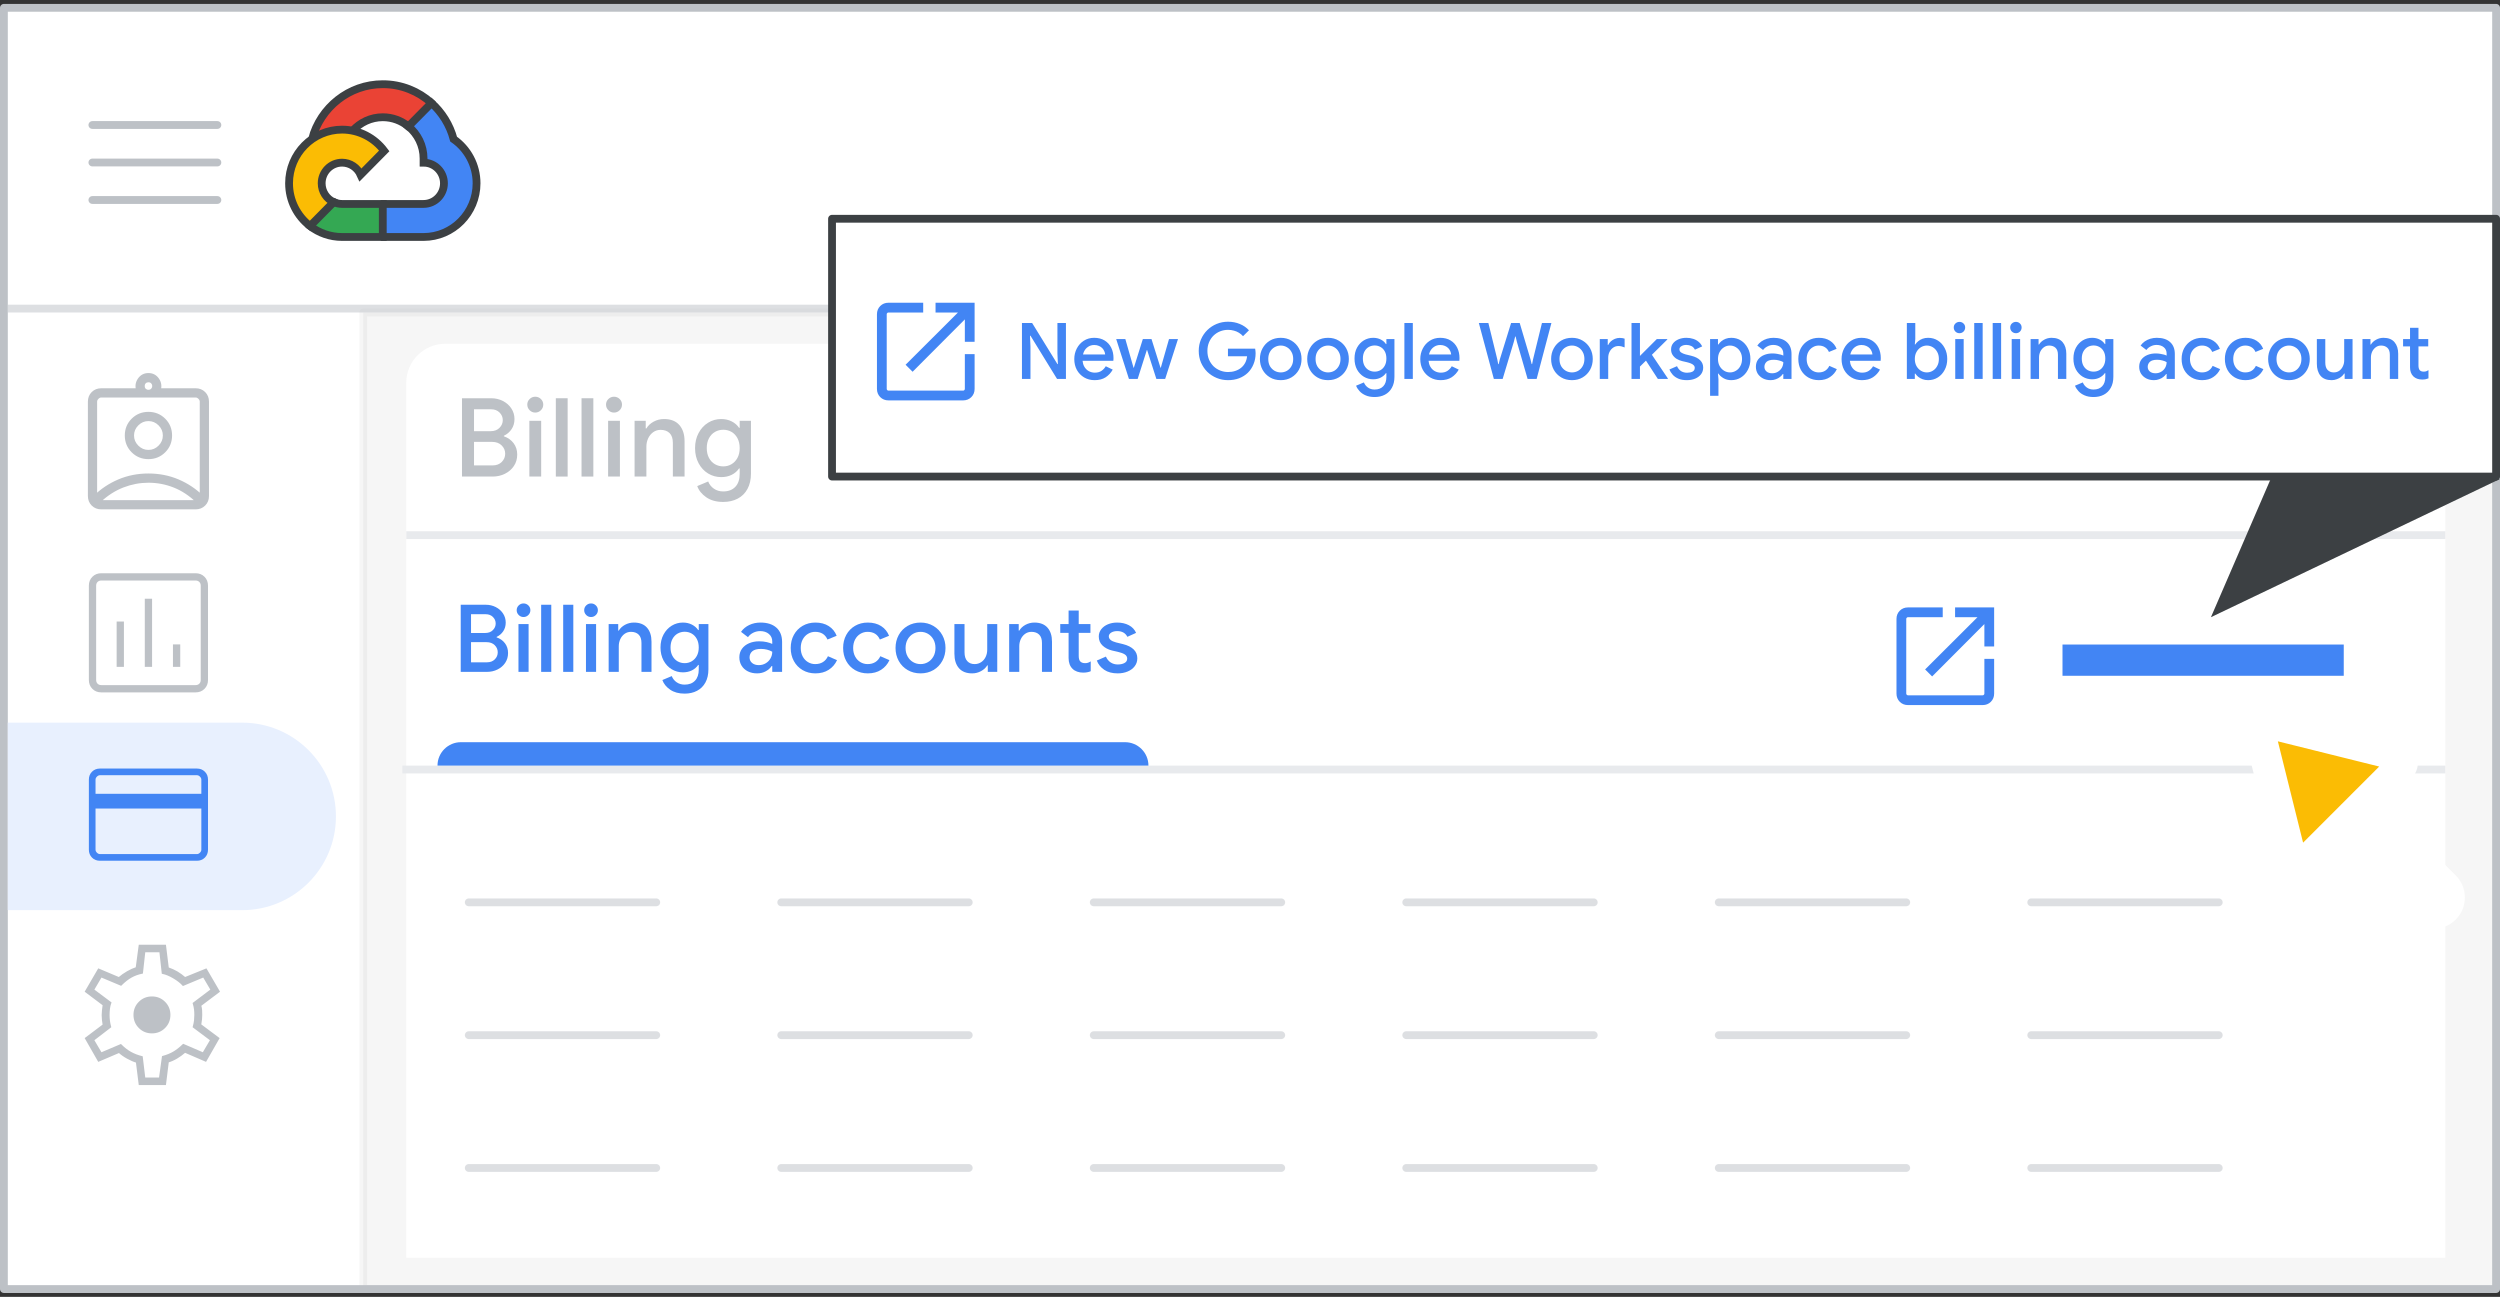
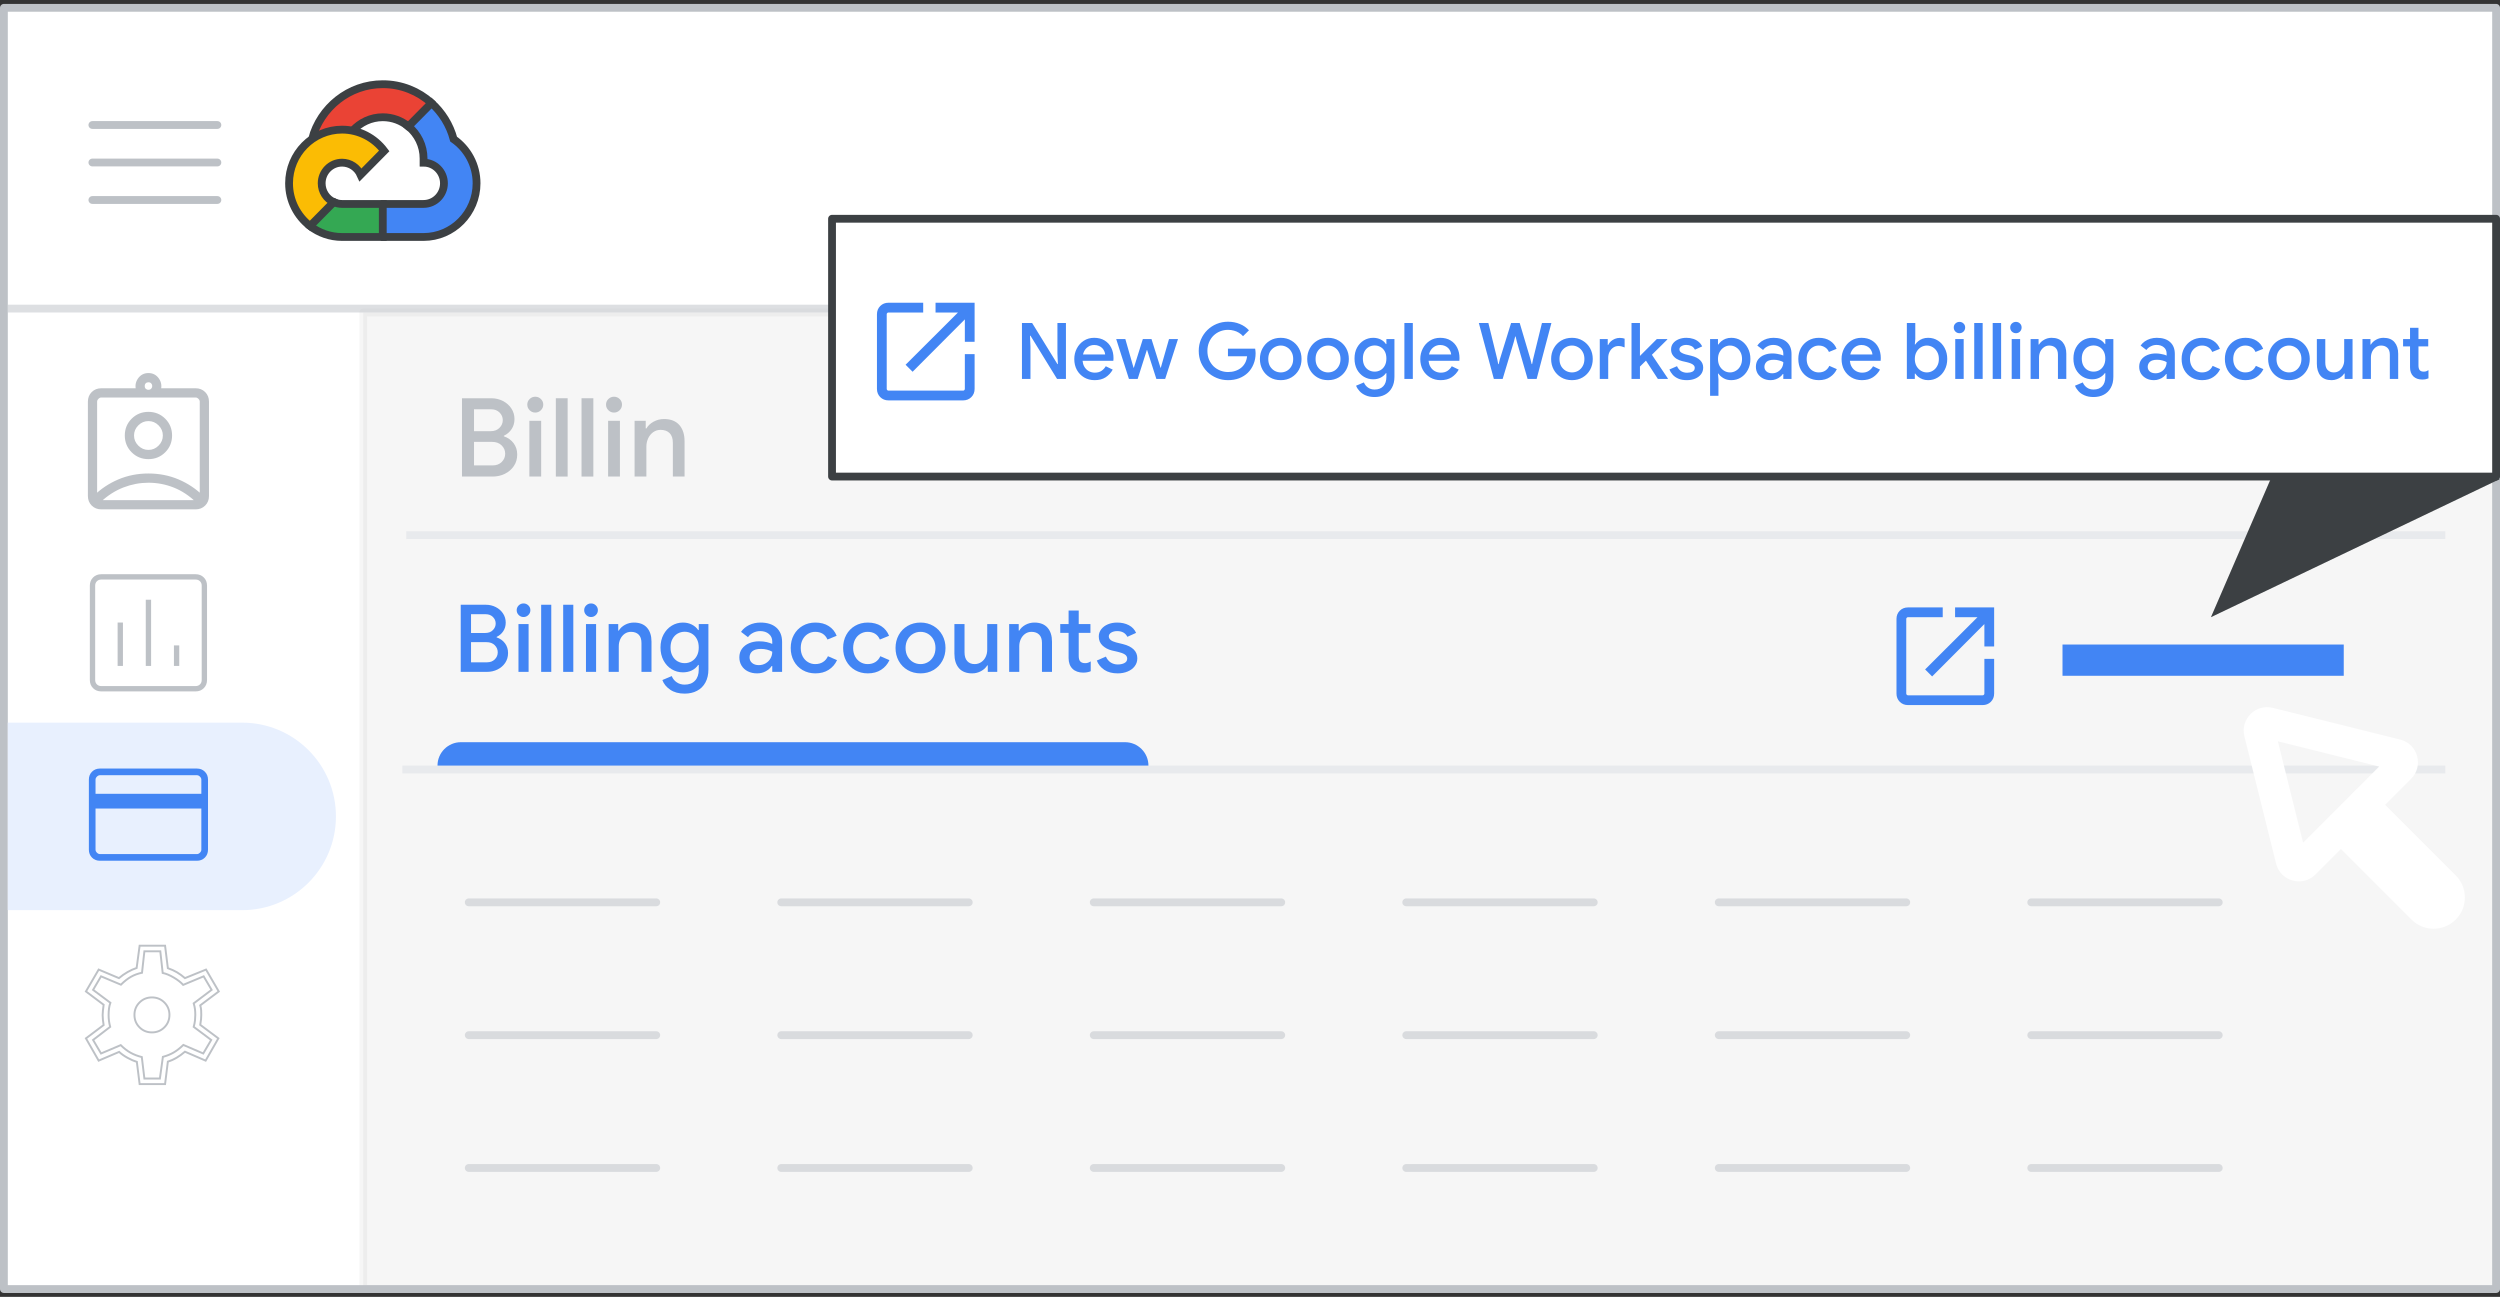
<svg xmlns="http://www.w3.org/2000/svg" width="320" height="166" viewBox="0 0 320 166" fill="none">
  <rect x="0" y="0" width="320" height="166" fill="#333333" stroke="none" />
  <g id="partner-sales-console-new-billing-account" clip-path="url(#clip0_2_82012)">
    <rect id="background" x="0.5" y="1" width="319" height="164" fill="white" />
    <rect id="grey bg copy" opacity="0.05" x="46.5" y="40" width="273" height="125" fill="#3C4043" stroke="#3C4043" stroke-linejoin="round" />
-     <path id="grey bg copy 3" d="M52 49C52 46.239 54.239 44 57 44H308C310.761 44 313 46.239 313 49V161H52V49Z" fill="white" />
    <rect id="border" x="0.5" y="1" width="319" height="164" stroke="#BDC1C6" stroke-linejoin="round" />
    <g id="Cloud icon - illustrated">
      <path id="Path" d="M52.275 16.181L53.044 16.195L55.132 14.08L55.233 13.184C53.574 11.688 51.391 10.778 49 10.778C44.671 10.778 41.02 13.76 39.937 17.803C40.166 17.643 40.652 17.762 40.652 17.762L44.826 17.067C44.826 17.067 45.043 16.708 45.148 16.73C46.103 15.672 47.477 15.006 49 15.006C50.239 15.006 51.379 15.447 52.275 16.181Z" fill="#EA4335" stroke="#3C4043" />
      <path id="Path_2" d="M58.065 17.808C57.581 15.996 56.58 14.397 55.232 13.183L52.274 16.179C53.458 17.149 54.217 18.632 54.217 20.291V20.82C55.656 20.82 56.826 22.005 56.826 23.462C56.826 24.92 55.656 26.105 54.217 26.105H49L48.478 26.636V29.807L49 30.333H54.217C57.957 30.333 61 27.251 61 23.462C61 21.12 59.837 19.049 58.065 17.808Z" fill="#4285F4" stroke="#3C4043" />
      <path id="Path_3" d="M43.782 30.333H48.996V26.105H43.782C43.399 26.105 43.036 26.019 42.708 25.867L41.956 26.101L39.867 28.218L39.684 28.933C40.823 29.81 42.243 30.333 43.782 30.333Z" fill="#34A853" stroke="#3C4043" />
      <path id="Path_4" d="M43.783 16.592C40.043 16.592 37 19.674 37 23.462C37 25.693 38.055 27.679 39.687 28.934L42.712 25.87C41.806 25.455 41.174 24.533 41.174 23.462C41.174 22.005 42.344 20.82 43.783 20.82C44.839 20.82 45.75 21.461 46.159 22.378L49.184 19.314C47.945 17.661 45.984 16.592 43.783 16.592Z" fill="#FBBC04" stroke="#3C4043" />
    </g>
    <g id="Menu">
      <path id="Line" d="M11.825 16H27.825" stroke="#BDC1C6" stroke-linecap="round" stroke-linejoin="round" />
      <path id="Line_2" d="M11.825 20.8H27.825" stroke="#BDC1C6" stroke-linecap="round" stroke-linejoin="round" />
      <path id="Line_3" d="M11.825 25.6H27.825" stroke="#BDC1C6" stroke-linecap="round" stroke-linejoin="round" />
    </g>
    <path id="add title text line copy 5" opacity="0.5" d="M1.5 39.5H319.5" stroke="#BDC1C6" stroke-linecap="square" />
    <g id="blue highlight">
      <path id="Rectangle" d="M1 92.5H31C37.627 92.5 43 97.873 43 104.5C43 111.127 37.627 116.5 31 116.5H1V92.5Z" fill="#E8F0FE" />
    </g>
    <g id="assignment_ind_BASELINE_P900">
      <g id="Shape">
        <path fill-rule="evenodd" clip-rule="evenodd" d="M11.914 64.534C12.19 64.81 12.539 64.948 12.961 64.948H25.039C25.461 64.948 25.81 64.81 26.086 64.534C26.362 64.258 26.5 63.909 26.5 63.487V51.409C26.5 50.987 26.362 50.638 26.086 50.362C25.81 50.086 25.461 49.948 25.039 49.948H20.315C20.477 49.461 20.421 49.015 20.145 48.609C19.869 48.203 19.487 48 19 48C18.513 48 18.131 48.203 17.855 48.609C17.579 49.015 17.523 49.461 17.685 49.948H12.961C12.539 49.948 12.19 50.086 11.914 50.362C11.638 50.638 11.5 50.987 11.5 51.409V63.487C11.5 63.909 11.638 64.258 11.914 64.534ZM19.524 49.935C19.386 50.074 19.211 50.143 19 50.143C18.789 50.143 18.615 50.074 18.477 49.935C18.339 49.798 18.27 49.623 18.27 49.412C18.27 49.201 18.339 49.027 18.477 48.888C18.615 48.751 18.789 48.682 19 48.682C19.211 48.682 19.386 48.751 19.524 48.888C19.662 49.027 19.73 49.201 19.73 49.412C19.73 49.623 19.662 49.798 19.524 49.935ZM12.182 63.633C13.058 62.773 14.077 62.095 15.238 61.599C16.399 61.105 17.653 60.857 19 60.857C20.347 60.857 21.602 61.105 22.763 61.599C23.923 62.095 24.942 62.773 25.818 63.633V51.409C25.818 51.214 25.737 51.036 25.575 50.873C25.412 50.711 25.234 50.63 25.039 50.63H12.961C12.766 50.63 12.588 50.711 12.425 50.873C12.263 51.036 12.182 51.214 12.182 51.409V63.633ZM20.972 57.716C20.437 58.252 19.779 58.52 19 58.52C18.221 58.52 17.563 58.252 17.028 57.716C16.492 57.18 16.224 56.523 16.224 55.743C16.224 54.964 16.492 54.307 17.028 53.771C17.563 53.235 18.221 52.968 19 52.968C19.779 52.968 20.437 53.235 20.972 53.771C21.508 54.307 21.776 54.964 21.776 55.743C21.776 56.523 21.508 57.18 20.972 57.716ZM12.717 64.266H25.282V64.193V64.12C24.373 63.243 23.387 62.594 22.324 62.172C21.261 61.75 20.153 61.539 19 61.539C17.88 61.539 16.784 61.746 15.713 62.159C14.641 62.574 13.643 63.211 12.717 64.071V64.169V64.266ZM17.527 57.216C17.941 57.63 18.432 57.838 19 57.838C19.568 57.838 20.059 57.63 20.473 57.216C20.887 56.803 21.094 56.312 21.094 55.743C21.094 55.175 20.887 54.684 20.473 54.271C20.059 53.856 19.568 53.649 19 53.649C18.432 53.649 17.941 53.856 17.527 54.271C17.113 54.684 16.906 55.175 16.906 55.743C16.906 56.312 17.113 56.803 17.527 57.216Z" fill="#BDC1C6" />
        <path d="M20.315 49.948L20.078 49.869L19.968 50.198H20.315V49.948ZM17.685 49.948V50.198H18.032L17.922 49.869L17.685 49.948ZM19.524 49.935L19.347 49.759L19.347 49.759L19.524 49.935ZM18.477 49.935L18.654 49.759L18.653 49.758L18.477 49.935ZM18.477 48.888L18.654 49.065L18.654 49.065L18.477 48.888ZM19.524 48.888L19.701 48.712L19.7 48.711L19.524 48.888ZM15.238 61.599L15.14 61.369L15.14 61.369L15.238 61.599ZM12.182 63.633H11.932V64.229L12.357 63.812L12.182 63.633ZM22.763 61.599L22.861 61.369L22.861 61.369L22.763 61.599ZM25.818 63.633L25.643 63.812L26.068 64.229V63.633H25.818ZM25.575 50.873L25.398 51.05V51.05L25.575 50.873ZM12.425 50.873L12.248 50.697H12.248L12.425 50.873ZM17.028 57.716L16.851 57.893H16.851L17.028 57.716ZM17.028 53.771L16.851 53.594L16.851 53.594L17.028 53.771ZM20.972 53.771L20.796 53.948L20.972 53.771ZM25.282 64.266V64.516H25.532V64.266H25.282ZM12.717 64.266H12.467V64.516H12.717V64.266ZM25.282 64.12H25.532V64.014L25.456 63.94L25.282 64.12ZM22.324 62.172L22.417 61.94L22.417 61.94L22.324 62.172ZM15.713 62.159L15.623 61.926L15.623 61.926L15.713 62.159ZM12.717 64.071L12.547 63.888L12.467 63.962V64.071H12.717ZM17.527 57.216L17.704 57.04L17.704 57.039L17.527 57.216ZM20.473 57.216L20.296 57.039L20.296 57.04L20.473 57.216ZM20.473 54.271L20.296 54.447L20.296 54.448L20.473 54.271ZM17.527 54.271L17.704 54.448L17.704 54.447L17.527 54.271ZM12.961 64.698C12.599 64.698 12.316 64.582 12.091 64.357L11.737 64.711C12.064 65.038 12.479 65.198 12.961 65.198V64.698ZM25.039 64.698H12.961V65.198H25.039V64.698ZM25.909 64.357C25.684 64.582 25.401 64.698 25.039 64.698V65.198C25.521 65.198 25.936 65.038 26.263 64.711L25.909 64.357ZM26.25 63.487C26.25 63.849 26.134 64.132 25.909 64.357L26.263 64.711C26.59 64.384 26.75 63.969 26.75 63.487H26.25ZM26.25 51.409V63.487H26.75V51.409H26.25ZM25.909 50.539C26.134 50.764 26.25 51.047 26.25 51.409H26.75C26.75 50.927 26.59 50.512 26.263 50.185L25.909 50.539ZM25.039 50.198C25.401 50.198 25.684 50.314 25.909 50.539L26.263 50.185C25.936 49.858 25.521 49.698 25.039 49.698V50.198ZM20.315 50.198H25.039V49.698H20.315V50.198ZM19.938 48.749C20.168 49.087 20.217 49.452 20.078 49.869L20.552 50.027C20.738 49.47 20.673 48.942 20.351 48.468L19.938 48.749ZM19 48.25C19.404 48.25 19.708 48.411 19.938 48.749L20.351 48.468C20.029 47.995 19.571 47.75 19 47.75V48.25ZM18.062 48.749C18.292 48.411 18.596 48.25 19 48.25V47.75C18.429 47.75 17.971 47.995 17.649 48.468L18.062 48.749ZM17.922 49.869C17.783 49.452 17.832 49.087 18.062 48.749L17.649 48.468C17.327 48.942 17.262 49.47 17.448 50.027L17.922 49.869ZM12.961 50.198H17.685V49.698H12.961V50.198ZM12.091 50.539C12.316 50.314 12.599 50.198 12.961 50.198V49.698C12.479 49.698 12.064 49.858 11.737 50.185L12.091 50.539ZM11.75 51.409C11.75 51.047 11.866 50.764 12.091 50.539L11.737 50.185C11.41 50.512 11.25 50.927 11.25 51.409H11.75ZM11.75 63.487V51.409H11.25V63.487H11.75ZM12.091 64.357C11.866 64.132 11.75 63.849 11.75 63.487H11.25C11.25 63.969 11.41 64.384 11.737 64.711L12.091 64.357ZM19 50.393C19.272 50.393 19.512 50.301 19.701 50.112L19.347 49.759C19.26 49.846 19.151 49.893 19 49.893V50.393ZM18.3 50.112C18.488 50.301 18.728 50.393 19 50.393V49.893C18.849 49.893 18.741 49.846 18.654 49.759L18.3 50.112ZM18.02 49.412C18.02 49.684 18.111 49.924 18.301 50.113L18.653 49.758C18.566 49.672 18.52 49.563 18.52 49.412H18.02ZM18.3 48.712C18.111 48.901 18.02 49.141 18.02 49.412H18.52C18.52 49.262 18.566 49.153 18.654 49.065L18.3 48.712ZM19 48.432C18.729 48.432 18.489 48.523 18.3 48.712L18.654 49.065C18.74 48.978 18.849 48.932 19 48.932V48.432ZM19.7 48.711C19.511 48.523 19.271 48.432 19 48.432V48.932C19.151 48.932 19.26 48.978 19.348 49.066L19.7 48.711ZM19.98 49.412C19.98 49.141 19.89 48.901 19.701 48.712L19.347 49.065C19.434 49.152 19.48 49.261 19.48 49.412H19.98ZM19.701 50.112C19.89 49.923 19.98 49.684 19.98 49.412H19.48C19.48 49.563 19.434 49.672 19.347 49.759L19.701 50.112ZM15.14 61.369C13.951 61.877 12.906 62.572 12.007 63.455L12.357 63.812C13.211 62.974 14.203 62.313 15.336 61.829L15.14 61.369ZM19 60.607C17.621 60.607 16.334 60.861 15.14 61.369L15.336 61.829C16.464 61.349 17.684 61.107 19 61.107V60.607ZM22.861 61.369C21.667 60.861 20.379 60.607 19 60.607V61.107C20.316 61.107 21.537 61.349 22.665 61.829L22.861 61.369ZM25.993 63.455C25.094 62.572 24.049 61.877 22.861 61.369L22.665 61.829C23.797 62.313 24.789 62.974 25.643 63.812L25.993 63.455ZM25.568 51.409V63.633H26.068V51.409H25.568ZM25.398 51.05C25.522 51.175 25.568 51.292 25.568 51.409H26.068C26.068 51.136 25.952 50.897 25.752 50.697L25.398 51.05ZM25.039 50.88C25.156 50.88 25.273 50.926 25.398 51.05L25.752 50.697C25.551 50.496 25.312 50.38 25.039 50.38V50.88ZM12.961 50.88H25.039V50.38H12.961V50.88ZM12.602 51.05C12.727 50.926 12.844 50.88 12.961 50.88V50.38C12.688 50.38 12.449 50.496 12.248 50.697L12.602 51.05ZM12.432 51.409C12.432 51.292 12.478 51.175 12.602 51.05L12.248 50.697C12.048 50.897 11.932 51.136 11.932 51.409H12.432ZM12.432 63.633V51.409H11.932V63.633H12.432ZM19 58.77C19.843 58.77 20.565 58.477 21.149 57.893L20.796 57.539C20.308 58.026 19.715 58.27 19 58.27V58.77ZM16.851 57.893C17.435 58.477 18.157 58.77 19 58.77V58.27C18.285 58.27 17.692 58.026 17.204 57.539L16.851 57.893ZM15.974 55.743C15.974 56.587 16.267 57.309 16.851 57.893L17.204 57.539C16.717 57.052 16.474 56.459 16.474 55.743H15.974ZM16.851 53.594C16.267 54.178 15.974 54.9 15.974 55.743H16.474C16.474 55.029 16.717 54.435 17.204 53.948L16.851 53.594ZM19 52.718C18.157 52.718 17.435 53.01 16.851 53.594L17.204 53.948C17.692 53.461 18.285 53.218 19 53.218V52.718ZM21.149 53.594C20.565 53.01 19.843 52.718 19 52.718V53.218C19.715 53.218 20.308 53.461 20.796 53.948L21.149 53.594ZM22.026 55.743C22.026 54.9 21.733 54.178 21.149 53.594L20.796 53.948C21.283 54.435 21.526 55.029 21.526 55.743H22.026ZM21.149 57.893C21.733 57.309 22.026 56.587 22.026 55.743H21.526C21.526 56.459 21.283 57.052 20.796 57.539L21.149 57.893ZM25.282 64.016H12.717V64.516H25.282V64.016ZM25.032 64.193V64.266H25.532V64.193H25.032ZM25.032 64.12V64.193H25.532V64.12H25.032ZM22.232 62.404C23.262 62.813 24.221 63.444 25.109 64.3L25.456 63.94C24.526 63.043 23.513 62.375 22.417 61.94L22.232 62.404ZM19 61.789C20.121 61.789 21.198 61.994 22.232 62.404L22.417 61.94C21.323 61.506 20.184 61.289 19 61.289V61.789ZM15.803 62.393C16.846 61.99 17.911 61.789 19 61.789V61.289C17.848 61.289 16.722 61.502 15.623 61.926L15.803 62.393ZM12.888 64.254C13.792 63.414 14.764 62.794 15.803 62.393L15.623 61.926C14.519 62.353 13.494 63.008 12.547 63.888L12.888 64.254ZM12.967 64.169V64.071H12.467V64.169H12.967ZM12.967 64.266V64.169H12.467V64.266H12.967ZM19 57.588C18.5 57.588 18.073 57.408 17.704 57.04L17.35 57.393C17.809 57.852 18.363 58.088 19 58.088V57.588ZM20.296 57.04C19.927 57.408 19.5 57.588 19 57.588V58.088C19.637 58.088 20.191 57.852 20.65 57.393L20.296 57.04ZM20.844 55.743C20.844 56.243 20.665 56.671 20.296 57.039L20.649 57.393C21.109 56.934 21.344 56.38 21.344 55.743H20.844ZM20.296 54.448C20.665 54.816 20.844 55.244 20.844 55.743H21.344C21.344 55.107 21.109 54.553 20.649 54.094L20.296 54.448ZM19 53.899C19.5 53.899 19.927 54.078 20.296 54.447L20.65 54.094C20.191 53.635 19.637 53.399 19 53.399V53.899ZM17.704 54.447C18.073 54.078 18.5 53.899 19 53.899V53.399C18.363 53.399 17.809 53.635 17.35 54.094L17.704 54.447ZM17.156 55.743C17.156 55.244 17.335 54.816 17.704 54.448L17.351 54.094C16.891 54.553 16.656 55.107 16.656 55.743H17.156ZM17.704 57.039C17.335 56.671 17.156 56.243 17.156 55.743H16.656C16.656 56.38 16.891 56.934 17.351 57.393L17.704 57.039Z" fill="#BDC1C6" />
      </g>
    </g>
    <g id="settings_BASELINE_P900">
      <g id="Shape_2">
-         <path fill-rule="evenodd" clip-rule="evenodd" d="M17.871 138.764L17.515 135.914C17.159 135.812 16.764 135.643 16.331 135.405C15.899 135.168 15.538 134.913 15.25 134.642L12.629 135.761L11 132.911L13.265 131.206C13.231 131.002 13.201 130.79 13.175 130.57C13.15 130.349 13.138 130.137 13.138 129.933C13.138 129.747 13.15 129.548 13.175 129.336C13.201 129.124 13.231 128.882 13.265 128.61L11 126.905L12.629 124.106L15.225 125.2C15.564 124.912 15.933 124.653 16.331 124.423C16.73 124.195 17.116 124.021 17.489 123.902L17.871 121.052H21.129L21.485 123.928C21.926 124.08 22.312 124.254 22.643 124.449C22.974 124.644 23.317 124.895 23.674 125.2L26.371 124.106L28 126.905L25.633 128.686C25.701 128.924 25.739 129.141 25.748 129.336C25.756 129.531 25.761 129.721 25.761 129.908C25.761 130.078 25.752 130.26 25.735 130.455C25.718 130.65 25.684 130.892 25.633 131.181L27.949 132.911L26.32 135.761L23.674 134.616C23.317 134.922 22.961 135.18 22.605 135.392C22.248 135.604 21.875 135.77 21.485 135.889L21.129 138.764H17.871ZM19.449 132.148C20.077 132.148 20.607 131.931 21.039 131.498C21.472 131.066 21.689 130.536 21.689 129.908C21.689 129.28 21.472 128.75 21.039 128.318C20.607 127.885 20.077 127.669 19.449 127.669C18.821 127.669 18.291 127.885 17.858 128.318C17.426 128.75 17.21 129.28 17.21 129.908C17.21 130.536 17.426 131.066 17.858 131.498C18.291 131.931 18.821 132.148 19.449 132.148ZM20.467 138.052H18.482L18.151 135.303C17.608 135.168 17.125 134.981 16.701 134.743C16.276 134.506 15.861 134.183 15.454 133.776L12.934 134.845L11.916 133.115L14.105 131.435C14.037 131.197 13.986 130.951 13.952 130.697C13.918 130.442 13.901 130.188 13.901 129.933C13.901 129.645 13.918 129.365 13.952 129.094C13.986 128.822 14.045 128.576 14.13 128.356L11.916 126.701L12.934 124.971L15.479 126.04C15.92 125.599 16.353 125.259 16.777 125.022C17.201 124.784 17.668 124.615 18.177 124.513L18.482 121.764H20.518L20.823 124.538C21.247 124.623 21.718 124.818 22.236 125.124C22.753 125.429 23.156 125.743 23.445 126.065L26.066 124.971L27.084 126.701L24.793 128.432C24.878 128.72 24.934 128.975 24.959 129.195C24.985 129.416 24.997 129.654 24.997 129.908C24.997 130.146 24.985 130.383 24.959 130.621C24.934 130.858 24.878 131.13 24.793 131.435L27.033 133.115L26.015 134.845L23.47 133.751C23.029 134.175 22.609 134.501 22.211 134.73C21.812 134.96 21.358 135.142 20.849 135.278L20.467 138.052Z" fill="#BDC1C6" />
        <path d="M17.515 135.914L17.639 135.899L17.629 135.817L17.549 135.794L17.515 135.914ZM17.871 138.764L17.747 138.78L17.761 138.889H17.871V138.764ZM16.331 135.405L16.271 135.515L16.271 135.515L16.331 135.405ZM15.25 134.642L15.336 134.551L15.276 134.494L15.201 134.527L15.25 134.642ZM12.629 135.761L12.52 135.823L12.575 135.92L12.678 135.876L12.629 135.761ZM11 132.911L10.925 132.811L10.837 132.877L10.892 132.973L11 132.911ZM13.265 131.206L13.34 131.306L13.401 131.26L13.388 131.185L13.265 131.206ZM13.175 130.57L13.051 130.584L13.051 130.584L13.175 130.57ZM13.175 129.336L13.051 129.321L13.051 129.321L13.175 129.336ZM13.265 128.61L13.389 128.626L13.398 128.554L13.34 128.51L13.265 128.61ZM11 126.905L10.892 126.842L10.836 126.938L10.925 127.005L11 126.905ZM12.629 124.106L12.677 123.99L12.576 123.948L12.521 124.043L12.629 124.106ZM15.225 125.2L15.176 125.315L15.247 125.345L15.306 125.295L15.225 125.2ZM16.331 124.423L16.269 124.315L16.269 124.315L16.331 124.423ZM17.489 123.902L17.527 124.021L17.603 123.997L17.613 123.919L17.489 123.902ZM17.871 121.052V120.927H17.762L17.747 121.035L17.871 121.052ZM21.129 121.052L21.253 121.036L21.239 120.927H21.129V121.052ZM21.485 123.928L21.361 123.943L21.371 124.02L21.444 124.046L21.485 123.928ZM22.643 124.449L22.707 124.341L22.707 124.341L22.643 124.449ZM23.674 125.2L23.592 125.295L23.65 125.344L23.721 125.316L23.674 125.2ZM26.371 124.106L26.479 124.043L26.425 123.949L26.324 123.99L26.371 124.106ZM28 126.905L28.075 127.005L28.164 126.938L28.108 126.842L28 126.905ZM25.633 128.686L25.558 128.587L25.489 128.638L25.513 128.721L25.633 128.686ZM25.748 129.336L25.873 129.331L25.873 129.33L25.748 129.336ZM25.735 130.455L25.61 130.444L25.61 130.444L25.735 130.455ZM25.633 131.181L25.51 131.159L25.497 131.235L25.558 131.281L25.633 131.181ZM27.949 132.911L28.058 132.973L28.113 132.877L28.024 132.811L27.949 132.911ZM26.32 135.761L26.271 135.876L26.373 135.92L26.429 135.823L26.32 135.761ZM23.674 134.616L23.723 134.501L23.652 134.47L23.592 134.521L23.674 134.616ZM22.605 135.392L22.541 135.284L22.541 135.284L22.605 135.392ZM21.485 135.889L21.449 135.769L21.371 135.793L21.361 135.873L21.485 135.889ZM21.129 138.764V138.889H21.239L21.253 138.78L21.129 138.764ZM21.039 131.498L20.951 131.41L20.951 131.41L21.039 131.498ZM21.039 128.318L20.951 128.406L20.951 128.406L21.039 128.318ZM17.858 128.318L17.946 128.406L17.858 128.318ZM17.858 131.498L17.77 131.586L17.858 131.498ZM18.482 138.052L18.358 138.067L18.371 138.177H18.482V138.052ZM20.467 138.052V138.177H20.576L20.591 138.069L20.467 138.052ZM18.151 135.303L18.275 135.288L18.265 135.203L18.181 135.182L18.151 135.303ZM16.701 134.743L16.762 134.634H16.762L16.701 134.743ZM15.454 133.776L15.542 133.688L15.482 133.628L15.405 133.661L15.454 133.776ZM12.934 134.845L12.826 134.909L12.882 135.003L12.983 134.96L12.934 134.845ZM11.916 133.115L11.84 133.015L11.752 133.083L11.808 133.178L11.916 133.115ZM14.105 131.435L14.181 131.534L14.248 131.482L14.225 131.401L14.105 131.435ZM13.952 130.697L14.076 130.68L13.952 130.697ZM13.952 129.094L14.076 129.109L13.952 129.094ZM14.13 128.356L14.247 128.401L14.281 128.312L14.205 128.256L14.13 128.356ZM11.916 126.701L11.808 126.638L11.752 126.735L11.841 126.802L11.916 126.701ZM12.934 124.971L12.982 124.856L12.882 124.813L12.826 124.908L12.934 124.971ZM15.479 126.04L15.431 126.155L15.508 126.188L15.567 126.128L15.479 126.04ZM16.777 125.022L16.838 125.131H16.838L16.777 125.022ZM18.177 124.513L18.201 124.635L18.291 124.617L18.301 124.527L18.177 124.513ZM18.482 121.764V121.639H18.37L18.358 121.751L18.482 121.764ZM20.518 121.764L20.642 121.751L20.63 121.639H20.518V121.764ZM20.823 124.538L20.699 124.552L20.709 124.643L20.799 124.661L20.823 124.538ZM22.236 125.124L22.3 125.016L22.3 125.016L22.236 125.124ZM23.445 126.065L23.352 126.149L23.411 126.215L23.493 126.181L23.445 126.065ZM26.066 124.971L26.174 124.908L26.118 124.814L26.018 124.856L26.066 124.971ZM27.084 126.701L27.159 126.801L27.248 126.734L27.192 126.638L27.084 126.701ZM24.793 128.432L24.718 128.332L24.649 128.384L24.674 128.467L24.793 128.432ZM24.959 129.195L25.084 129.181L25.084 129.181L24.959 129.195ZM24.959 130.621L25.084 130.634L25.084 130.634L24.959 130.621ZM24.793 131.435L24.673 131.402L24.65 131.484L24.718 131.535L24.793 131.435ZM27.033 133.115L27.141 133.178L27.197 133.082L27.108 133.015L27.033 133.115ZM26.015 134.845L25.966 134.96L26.067 135.004L26.123 134.909L26.015 134.845ZM23.47 133.751L23.519 133.636L23.443 133.603L23.383 133.661L23.47 133.751ZM22.211 134.73L22.149 134.622L22.148 134.622L22.211 134.73ZM20.849 135.278L20.817 135.157L20.736 135.178L20.725 135.261L20.849 135.278ZM17.391 135.93L17.747 138.78L17.995 138.749L17.639 135.899L17.391 135.93ZM16.271 135.515C16.71 135.755 17.113 135.929 17.481 136.034L17.549 135.794C17.204 135.695 16.819 135.53 16.391 135.295L16.271 135.515ZM15.164 134.733C15.462 135.013 15.832 135.273 16.271 135.515L16.391 135.295C15.966 135.062 15.615 134.813 15.336 134.551L15.164 134.733ZM12.678 135.876L15.299 134.757L15.201 134.527L12.58 135.646L12.678 135.876ZM10.892 132.973L12.52 135.823L12.737 135.699L11.108 132.849L10.892 132.973ZM13.19 131.106L10.925 132.811L11.075 133.011L13.34 131.306L13.19 131.106ZM13.051 130.584C13.077 130.807 13.107 131.021 13.142 131.226L13.388 131.185C13.355 130.984 13.325 130.774 13.3 130.555L13.051 130.584ZM13.013 129.933C13.013 130.142 13.026 130.359 13.051 130.584L13.3 130.556C13.275 130.339 13.263 130.132 13.263 129.933H13.013ZM13.051 129.321C13.026 129.537 13.013 129.741 13.013 129.933H13.263C13.263 129.752 13.275 129.558 13.3 129.351L13.051 129.321ZM13.141 128.595C13.107 128.866 13.077 129.108 13.051 129.321L13.3 129.351C13.325 129.139 13.355 128.897 13.389 128.626L13.141 128.595ZM10.925 127.005L13.19 128.71L13.34 128.51L11.075 126.805L10.925 127.005ZM12.521 124.043L10.892 126.842L11.108 126.968L12.737 124.169L12.521 124.043ZM15.273 125.085L12.677 123.99L12.58 124.221L15.176 125.315L15.273 125.085ZM16.269 124.315C15.864 124.548 15.489 124.811 15.144 125.105L15.306 125.295C15.639 125.012 16.002 124.757 16.393 124.532L16.269 124.315ZM17.452 123.783C17.069 123.905 16.674 124.082 16.269 124.315L16.393 124.532C16.786 124.307 17.164 124.137 17.527 124.021L17.452 123.783ZM17.747 121.035L17.366 123.885L17.613 123.919L17.995 121.068L17.747 121.035ZM21.129 120.927H17.871V121.177H21.129V120.927ZM21.609 123.912L21.253 121.036L21.005 121.067L21.361 123.943L21.609 123.912ZM22.707 124.341C22.367 124.141 21.973 123.964 21.526 123.809L21.444 124.046C21.879 124.196 22.257 124.367 22.58 124.556L22.707 124.341ZM23.755 125.105C23.394 124.796 23.045 124.541 22.707 124.341L22.58 124.556C22.903 124.747 23.24 124.993 23.592 125.295L23.755 125.105ZM26.324 123.99L23.627 125.084L23.721 125.316L26.418 124.221L26.324 123.99ZM28.108 126.842L26.479 124.043L26.263 124.169L27.892 126.968L28.108 126.842ZM25.708 128.786L28.075 127.005L27.925 126.805L25.558 128.587L25.708 128.786ZM25.873 129.33C25.864 129.123 25.823 128.897 25.753 128.652L25.513 128.721C25.579 128.951 25.615 129.158 25.623 129.342L25.873 129.33ZM25.886 129.908C25.886 129.72 25.881 129.527 25.873 129.331L25.623 129.341C25.631 129.534 25.636 129.723 25.636 129.908H25.886ZM25.86 130.466C25.877 130.268 25.886 130.082 25.886 129.908H25.636C25.636 130.074 25.627 130.252 25.61 130.444L25.86 130.466ZM25.756 131.202C25.808 130.912 25.842 130.666 25.86 130.466L25.61 130.444C25.594 130.634 25.561 130.872 25.51 131.159L25.756 131.202ZM28.024 132.811L25.708 131.08L25.558 131.281L27.874 133.011L28.024 132.811ZM26.429 135.823L28.058 132.973L27.841 132.849L26.212 135.699L26.429 135.823ZM23.624 134.731L26.271 135.876L26.37 135.647L23.723 134.501L23.624 134.731ZM22.669 135.499C23.032 135.283 23.394 135.021 23.755 134.711L23.592 134.521C23.241 134.823 22.89 135.077 22.541 135.284L22.669 135.499ZM21.521 136.008C21.922 135.886 22.304 135.717 22.669 135.499L22.541 135.284C22.193 135.492 21.829 135.653 21.449 135.769L21.521 136.008ZM21.253 138.78L21.609 135.904L21.361 135.873L21.005 138.749L21.253 138.78ZM17.871 138.889H21.129V138.639H17.871V138.889ZM20.951 131.41C20.543 131.819 20.045 132.023 19.449 132.023V132.273C20.109 132.273 20.671 132.044 21.128 131.586L20.951 131.41ZM21.564 129.908C21.564 130.504 21.36 131.001 20.951 131.41L21.128 131.587C21.585 131.13 21.814 130.568 21.814 129.908H21.564ZM20.951 128.406C21.36 128.815 21.564 129.313 21.564 129.908H21.814C21.814 129.248 21.585 128.686 21.128 128.23L20.951 128.406ZM19.449 127.794C20.045 127.794 20.543 127.997 20.951 128.406L21.128 128.23C20.671 127.773 20.109 127.544 19.449 127.544V127.794ZM17.946 128.406C18.355 127.997 18.854 127.794 19.449 127.794V127.544C18.789 127.544 18.227 127.773 17.77 128.23L17.946 128.406ZM17.335 129.908C17.335 129.312 17.538 128.815 17.946 128.406L17.77 128.23C17.313 128.686 17.085 129.248 17.085 129.908H17.335ZM17.946 131.41C17.538 131.002 17.335 130.504 17.335 129.908H17.085C17.085 130.568 17.313 131.13 17.77 131.586L17.946 131.41ZM19.449 132.023C18.854 132.023 18.355 131.819 17.946 131.41L17.77 131.586C18.227 132.044 18.789 132.273 19.449 132.273V132.023ZM18.482 138.177H20.467V137.927H18.482V138.177ZM18.027 135.318L18.358 138.067L18.606 138.037L18.275 135.288L18.027 135.318ZM16.64 134.852C17.075 135.096 17.569 135.287 18.121 135.425L18.181 135.182C17.648 135.049 17.175 134.866 16.762 134.634L16.64 134.852ZM15.365 133.865C15.779 134.279 16.204 134.608 16.64 134.852L16.762 134.634C16.349 134.403 15.943 134.088 15.542 133.688L15.365 133.865ZM12.983 134.96L15.502 133.891L15.405 133.661L12.885 134.73L12.983 134.96ZM11.808 133.178L12.826 134.909L13.042 134.782L12.024 133.051L11.808 133.178ZM14.029 131.336L11.84 133.015L11.992 133.214L14.181 131.534L14.029 131.336ZM13.828 130.713C13.863 130.974 13.915 131.226 13.985 131.469L14.225 131.401C14.159 131.169 14.109 130.929 14.076 130.68L13.828 130.713ZM13.776 129.933C13.776 130.194 13.793 130.454 13.828 130.713L14.076 130.68C14.043 130.431 14.026 130.182 14.026 129.933H13.776ZM13.828 129.078C13.793 129.355 13.776 129.64 13.776 129.933H14.026C14.026 129.65 14.043 129.375 14.076 129.109L13.828 129.078ZM14.014 128.311C13.925 128.542 13.863 128.798 13.828 129.078L14.076 129.109C14.109 128.846 14.166 128.61 14.247 128.401L14.014 128.311ZM11.841 126.802L14.055 128.456L14.205 128.256L11.991 126.601L11.841 126.802ZM12.826 124.908L11.808 126.638L12.024 126.765L13.042 125.034L12.826 124.908ZM15.527 125.925L12.982 124.856L12.886 125.086L15.431 126.155L15.527 125.925ZM16.716 124.913C16.279 125.157 15.838 125.504 15.391 125.951L15.567 126.128C16.003 125.693 16.426 125.361 16.838 125.131L16.716 124.913ZM18.152 124.39C17.631 124.494 17.152 124.668 16.716 124.913L16.838 125.131C17.25 124.9 17.704 124.735 18.201 124.635L18.152 124.39ZM18.358 121.751L18.052 124.499L18.301 124.527L18.606 121.778L18.358 121.751ZM20.518 121.639H18.482V121.889H20.518V121.639ZM20.948 124.525L20.642 121.751L20.394 121.778L20.699 124.552L20.948 124.525ZM22.3 125.016C21.774 124.706 21.29 124.504 20.848 124.416L20.799 124.661C21.205 124.742 21.663 124.93 22.173 125.231L22.3 125.016ZM23.538 125.982C23.238 125.647 22.824 125.326 22.3 125.016L22.173 125.231C22.683 125.532 23.074 125.839 23.352 126.149L23.538 125.982ZM26.018 124.856L23.396 125.95L23.493 126.181L26.114 125.086L26.018 124.856ZM27.192 126.638L26.174 124.908L25.958 125.034L26.976 126.765L27.192 126.638ZM24.869 128.532L27.159 126.801L27.009 126.602L24.718 128.332L24.869 128.532ZM25.084 129.181C25.057 128.951 25 128.69 24.913 128.397L24.674 128.467C24.757 128.751 24.81 128.998 24.835 129.21L25.084 129.181ZM25.122 129.908C25.122 129.649 25.109 129.407 25.084 129.181L24.835 129.21C24.86 129.425 24.872 129.658 24.872 129.908H25.122ZM25.084 130.634C25.109 130.392 25.122 130.15 25.122 129.908H24.872C24.872 130.141 24.86 130.374 24.835 130.607L25.084 130.634ZM24.914 131.468C25 131.158 25.057 130.88 25.084 130.634L24.835 130.607C24.81 130.836 24.756 131.101 24.673 131.402L24.914 131.468ZM27.108 133.015L24.868 131.335L24.718 131.535L26.958 133.215L27.108 133.015ZM26.123 134.909L27.141 133.178L26.925 133.051L25.907 134.782L26.123 134.909ZM23.421 133.866L25.966 134.96L26.064 134.73L23.519 133.636L23.421 133.866ZM22.273 134.839C22.683 134.603 23.11 134.27 23.557 133.841L23.383 133.661C22.947 134.08 22.536 134.399 22.149 134.622L22.273 134.839ZM20.881 135.399C21.399 135.26 21.863 135.074 22.273 134.839L22.148 134.622C21.76 134.845 21.317 135.024 20.817 135.157L20.881 135.399ZM20.591 138.069L20.973 135.295L20.725 135.261L20.343 138.035L20.591 138.069Z" fill="#BDC1C6" />
      </g>
    </g>
    <g id="credit_card_BASELINE_P900">
      <g id="Shape_3">
        <path fill-rule="evenodd" clip-rule="evenodd" d="M26.5 108.759V99.793C26.5 99.419 26.378 99.111 26.134 98.866C25.889 98.622 25.581 98.5 25.207 98.5H12.793C12.419 98.5 12.111 98.622 11.866 98.866C11.622 99.111 11.5 99.419 11.5 99.793V108.759C11.5 109.132 11.622 109.441 11.866 109.685C12.111 109.93 12.419 110.052 12.793 110.052H25.207C25.581 110.052 25.889 109.93 26.134 109.685C26.378 109.441 26.5 109.132 26.5 108.759ZM25.897 101.733H12.103V99.793C12.103 99.621 12.175 99.463 12.319 99.319C12.463 99.175 12.621 99.103 12.793 99.103H25.207C25.379 99.103 25.537 99.175 25.681 99.319C25.825 99.463 25.897 99.621 25.897 99.793V101.733ZM12.103 103.371V108.759C12.103 108.931 12.175 109.089 12.319 109.233C12.463 109.376 12.621 109.448 12.793 109.448H25.207C25.379 109.448 25.537 109.376 25.681 109.233C25.825 109.089 25.897 108.931 25.897 108.759V103.371H12.103Z" fill="#4285F4" />
        <path d="M26.134 98.866L26.045 98.955L26.134 98.866ZM11.866 98.866L11.955 98.955L11.866 98.866ZM11.866 109.685L11.955 109.597L11.866 109.685ZM12.103 101.733H11.978V101.858H12.103V101.733ZM25.897 101.733V101.858H26.022V101.733H25.897ZM12.319 99.319L12.231 99.231L12.231 99.231L12.319 99.319ZM25.681 99.319L25.593 99.407V99.407L25.681 99.319ZM12.103 103.371V103.246H11.978V103.371H12.103ZM12.319 109.233L12.231 109.321H12.231L12.319 109.233ZM25.897 103.371H26.022V103.246H25.897V103.371ZM26.375 99.793V108.759H26.625V99.793H26.375ZM26.045 98.955C26.264 99.174 26.375 99.45 26.375 99.793H26.625C26.625 99.389 26.492 99.048 26.222 98.778L26.045 98.955ZM25.207 98.625C25.55 98.625 25.826 98.736 26.045 98.955L26.222 98.778C25.952 98.508 25.611 98.375 25.207 98.375V98.625ZM12.793 98.625H25.207V98.375H12.793V98.625ZM11.955 98.955C12.174 98.736 12.45 98.625 12.793 98.625V98.375C12.389 98.375 12.048 98.508 11.778 98.778L11.955 98.955ZM11.625 99.793C11.625 99.45 11.736 99.174 11.955 98.955L11.778 98.778C11.508 99.048 11.375 99.389 11.375 99.793H11.625ZM11.625 108.759V99.793H11.375V108.759H11.625ZM11.955 109.597C11.736 109.378 11.625 109.102 11.625 108.759H11.375C11.375 109.162 11.508 109.504 11.778 109.774L11.955 109.597ZM12.793 109.927C12.45 109.927 12.174 109.816 11.955 109.597L11.778 109.774C12.048 110.043 12.389 110.177 12.793 110.177V109.927ZM25.207 109.927H12.793V110.177H25.207V109.927ZM26.045 109.597C25.826 109.816 25.55 109.927 25.207 109.927V110.177C25.611 110.177 25.952 110.043 26.222 109.774L26.045 109.597ZM26.375 108.759C26.375 109.102 26.264 109.378 26.045 109.597L26.222 109.774C26.492 109.504 26.625 109.162 26.625 108.759H26.375ZM12.103 101.858H25.897V101.608H12.103V101.858ZM11.978 99.793V101.733H12.228V99.793H11.978ZM12.231 99.231C12.068 99.393 11.978 99.582 11.978 99.793H12.228C12.228 99.66 12.283 99.532 12.407 99.407L12.231 99.231ZM12.793 98.978C12.582 98.978 12.393 99.068 12.231 99.231L12.407 99.407C12.532 99.283 12.66 99.228 12.793 99.228V98.978ZM25.207 98.978H12.793V99.228H25.207V98.978ZM25.769 99.231C25.607 99.068 25.418 98.978 25.207 98.978V99.228C25.34 99.228 25.468 99.283 25.593 99.407L25.769 99.231ZM26.022 99.793C26.022 99.582 25.932 99.393 25.769 99.231L25.593 99.407C25.717 99.532 25.772 99.66 25.772 99.793H26.022ZM26.022 101.733V99.793H25.772V101.733H26.022ZM12.228 108.759V103.371H11.978V108.759H12.228ZM12.407 109.144C12.283 109.02 12.228 108.892 12.228 108.759H11.978C11.978 108.97 12.068 109.159 12.231 109.321L12.407 109.144ZM12.793 109.323C12.66 109.323 12.532 109.269 12.407 109.144L12.231 109.321C12.393 109.484 12.582 109.573 12.793 109.573V109.323ZM25.207 109.323H12.793V109.573H25.207V109.323ZM25.593 109.144C25.468 109.269 25.34 109.323 25.207 109.323V109.573C25.418 109.573 25.607 109.484 25.769 109.321L25.593 109.144ZM25.772 108.759C25.772 108.892 25.717 109.02 25.593 109.144L25.769 109.321C25.932 109.159 26.022 108.97 26.022 108.759H25.772ZM25.772 103.371V108.759H26.022V103.371H25.772ZM12.103 103.496H25.897V103.246H12.103V103.496Z" fill="#4285F4" />
      </g>
    </g>
    <g id="insert_chart_BASELINE_P900">
      <g id="Shape_4">
        <path fill-rule="evenodd" clip-rule="evenodd" d="M11.914 88.086C12.19 88.362 12.539 88.5 12.961 88.5H25.039C25.461 88.5 25.81 88.362 26.086 88.086C26.362 87.81 26.5 87.461 26.5 87.039V74.961C26.5 74.539 26.362 74.19 26.086 73.914C25.81 73.638 25.461 73.5 25.039 73.5H12.961C12.539 73.5 12.19 73.638 11.914 73.914C11.638 74.19 11.5 74.539 11.5 74.961V87.039C11.5 87.461 11.638 87.81 11.914 88.086ZM19.341 85.237H18.659V76.763H19.341V85.237ZM15.737 85.237H15.055V79.685H15.737V85.237ZM22.263 85.237H22.945V82.607H22.263V85.237ZM12.961 87.818H25.039C25.266 87.818 25.453 87.745 25.599 87.599C25.745 87.453 25.818 87.266 25.818 87.039V74.961C25.818 74.734 25.745 74.547 25.599 74.401C25.453 74.255 25.266 74.182 25.039 74.182H12.961C12.734 74.182 12.547 74.255 12.401 74.401C12.255 74.547 12.182 74.734 12.182 74.961V87.039C12.182 87.266 12.255 87.453 12.401 87.599C12.547 87.745 12.734 87.818 12.961 87.818Z" fill="#BDC1C6" />
-         <path d="M18.659 85.237H18.534V85.362H18.659V85.237ZM19.341 85.237V85.362H19.466V85.237H19.341ZM18.659 76.763V76.638H18.534V76.763H18.659ZM19.341 76.763H19.466V76.638H19.341V76.763ZM15.055 85.237H14.93V85.362H15.055V85.237ZM15.737 85.237V85.362H15.862V85.237H15.737ZM15.055 79.685V79.56H14.93V79.685H15.055ZM15.737 79.685H15.862V79.56H15.737V79.685ZM22.945 85.237V85.362H23.07V85.237H22.945ZM22.263 85.237H22.138V85.362H22.263V85.237ZM22.945 82.607H23.07V82.482H22.945V82.607ZM22.263 82.607V82.482H22.138V82.607H22.263ZM12.961 88.375C12.569 88.375 12.253 88.248 12.002 87.998L11.826 88.174C12.127 88.476 12.509 88.625 12.961 88.625V88.375ZM25.039 88.375H12.961V88.625H25.039V88.375ZM25.998 87.998C25.747 88.248 25.431 88.375 25.039 88.375V88.625C25.491 88.625 25.873 88.476 26.174 88.174L25.998 87.998ZM26.375 87.039C26.375 87.431 26.248 87.747 25.998 87.998L26.174 88.174C26.476 87.873 26.625 87.491 26.625 87.039H26.375ZM26.375 74.961V87.039H26.625V74.961H26.375ZM25.998 74.002C26.248 74.253 26.375 74.569 26.375 74.961H26.625C26.625 74.509 26.476 74.127 26.174 73.826L25.998 74.002ZM25.039 73.625C25.431 73.625 25.747 73.752 25.998 74.002L26.174 73.826C25.873 73.524 25.491 73.375 25.039 73.375V73.625ZM12.961 73.625H25.039V73.375H12.961V73.625ZM12.002 74.002C12.253 73.752 12.569 73.625 12.961 73.625V73.375C12.509 73.375 12.127 73.524 11.826 73.826L12.002 74.002ZM11.625 74.961C11.625 74.569 11.752 74.253 12.002 74.002L11.826 73.826C11.524 74.127 11.375 74.509 11.375 74.961H11.625ZM11.625 87.039V74.961H11.375V87.039H11.625ZM12.002 87.998C11.752 87.747 11.625 87.431 11.625 87.039H11.375C11.375 87.491 11.524 87.873 11.826 88.174L12.002 87.998ZM18.659 85.362H19.341V85.112H18.659V85.362ZM18.534 76.763V85.237H18.784V76.763H18.534ZM19.341 76.638H18.659V76.888H19.341V76.638ZM19.466 85.237V76.763H19.216V85.237H19.466ZM15.055 85.362H15.737V85.112H15.055V85.362ZM14.93 79.685V85.237H15.18V79.685H14.93ZM15.737 79.56H15.055V79.81H15.737V79.56ZM15.862 85.237V79.685H15.612V85.237H15.862ZM22.945 85.112H22.263V85.362H22.945V85.112ZM22.82 82.607V85.237H23.07V82.607H22.82ZM22.263 82.732H22.945V82.482H22.263V82.732ZM22.388 85.237V82.607H22.138V85.237H22.388ZM25.039 87.693H12.961V87.943H25.039V87.693ZM25.511 87.511C25.39 87.631 25.237 87.693 25.039 87.693V87.943C25.296 87.943 25.515 87.859 25.687 87.687L25.511 87.511ZM25.693 87.039C25.693 87.237 25.631 87.39 25.511 87.511L25.687 87.687C25.859 87.515 25.943 87.296 25.943 87.039H25.693ZM25.693 74.961V87.039H25.943V74.961H25.693ZM25.511 74.489C25.631 74.61 25.693 74.763 25.693 74.961H25.943C25.943 74.704 25.859 74.485 25.687 74.313L25.511 74.489ZM25.039 74.307C25.237 74.307 25.39 74.369 25.511 74.489L25.687 74.313C25.515 74.141 25.296 74.057 25.039 74.057V74.307ZM12.961 74.307H25.039V74.057H12.961V74.307ZM12.489 74.489C12.61 74.369 12.763 74.307 12.961 74.307V74.057C12.704 74.057 12.485 74.141 12.313 74.313L12.489 74.489ZM12.307 74.961C12.307 74.763 12.369 74.61 12.489 74.489L12.313 74.313C12.141 74.485 12.057 74.704 12.057 74.961H12.307ZM12.307 87.039V74.961H12.057V87.039H12.307ZM12.489 87.511C12.369 87.39 12.307 87.237 12.307 87.039H12.057C12.057 87.296 12.141 87.515 12.313 87.687L12.489 87.511ZM12.961 87.693C12.763 87.693 12.61 87.631 12.489 87.511L12.313 87.687C12.485 87.859 12.704 87.943 12.961 87.943V87.693Z" fill="#BDC1C6" />
      </g>
    </g>
    <g id="Billing">
      <path id="Shape_5" fill-rule="evenodd" clip-rule="evenodd" d="M59.134 50.976H62.886C63.418 50.976 63.913 51.093 64.37 51.326C64.827 51.559 65.189 51.879 65.455 52.285C65.721 52.691 65.854 53.141 65.854 53.636C65.854 54.131 65.73 54.562 65.483 54.931C65.236 55.3 64.907 55.582 64.496 55.778V55.848C65.019 56.025 65.434 56.319 65.742 56.73C66.05 57.141 66.204 57.626 66.204 58.186C66.204 58.737 66.062 59.224 65.777 59.649C65.492 60.074 65.11 60.405 64.629 60.643C64.148 60.881 63.623 61 63.054 61H59.134V50.976ZM62.816 55.19C63.283 55.19 63.656 55.048 63.936 54.763C64.216 54.478 64.356 54.149 64.356 53.776C64.356 53.403 64.218 53.078 63.943 52.803C63.668 52.528 63.311 52.39 62.872 52.39H60.674V55.19H62.816ZM64.223 59.131C63.929 59.425 63.539 59.572 63.054 59.572H60.674V56.562H62.998C63.502 56.562 63.906 56.711 64.209 57.01C64.512 57.309 64.664 57.663 64.664 58.074C64.664 58.485 64.517 58.837 64.223 59.131Z" fill="#BDC1C6" />
      <path id="Shape_6" fill-rule="evenodd" clip-rule="evenodd" d="M67.793 52.509C67.994 52.71 68.234 52.81 68.514 52.81C68.794 52.81 69.034 52.71 69.235 52.509C69.436 52.308 69.536 52.068 69.536 51.788C69.536 51.508 69.436 51.27 69.235 51.074C69.034 50.878 68.794 50.78 68.514 50.78C68.234 50.78 67.994 50.878 67.793 51.074C67.592 51.27 67.492 51.508 67.492 51.788C67.492 52.068 67.592 52.308 67.793 52.509ZM69.27 61V53.86H67.758V61H69.27Z" fill="#BDC1C6" />
      <path id="Path_5" d="M71.146 50.976H72.658V61H71.146V50.976Z" fill="#BDC1C6" />
      <path id="Path_6" d="M74.436 50.976H75.948V61H74.436V50.976Z" fill="#BDC1C6" />
      <path id="Shape_7" fill-rule="evenodd" clip-rule="evenodd" d="M77.873 52.509C78.074 52.71 78.314 52.81 78.594 52.81C78.874 52.81 79.114 52.71 79.315 52.509C79.516 52.308 79.616 52.068 79.616 51.788C79.616 51.508 79.516 51.27 79.315 51.074C79.114 50.878 78.874 50.78 78.594 50.78C78.314 50.78 78.074 50.878 77.873 51.074C77.672 51.27 77.572 51.508 77.572 51.788C77.572 52.068 77.672 52.308 77.873 52.509ZM79.35 61V53.86H77.838V61H79.35Z" fill="#BDC1C6" />
      <path id="Path_7" d="M81.226 53.86H82.654V54.84H82.738C82.943 54.485 83.251 54.196 83.662 53.972C84.073 53.748 84.516 53.636 84.992 53.636C85.851 53.636 86.504 53.89 86.952 54.399C87.4 54.908 87.624 55.605 87.624 56.492V61H86.126V56.688C86.126 56.128 85.986 55.71 85.706 55.435C85.426 55.16 85.043 55.022 84.558 55.022C84.203 55.022 83.888 55.12 83.613 55.316C83.338 55.512 83.123 55.773 82.969 56.1C82.815 56.427 82.738 56.781 82.738 57.164V61H81.226V53.86Z" fill="#BDC1C6" />
-       <path id="Shape_8" fill-rule="evenodd" clip-rule="evenodd" d="M90.403 63.653C90.977 64.05 91.698 64.248 92.566 64.248C93.266 64.248 93.884 64.108 94.421 63.828C94.958 63.548 95.375 63.135 95.674 62.589C95.973 62.043 96.122 61.387 96.122 60.622V53.86H94.68V54.756H94.596C94.363 54.411 94.048 54.138 93.651 53.937C93.254 53.736 92.809 53.636 92.314 53.636C91.707 53.636 91.15 53.792 90.641 54.105C90.132 54.418 89.726 54.856 89.423 55.421C89.12 55.986 88.968 56.632 88.968 57.36C88.968 58.088 89.12 58.734 89.423 59.299C89.726 59.864 90.132 60.3 90.641 60.608C91.15 60.916 91.707 61.07 92.314 61.07C92.818 61.07 93.266 60.972 93.658 60.776C94.05 60.58 94.363 60.309 94.596 59.964H94.68V60.65C94.68 61.369 94.493 61.924 94.12 62.316C93.747 62.708 93.229 62.904 92.566 62.904C92.118 62.904 91.724 62.787 91.383 62.554C91.042 62.321 90.797 62.013 90.648 61.63L89.248 62.218C89.444 62.778 89.829 63.256 90.403 63.653ZM93.63 59.418C93.313 59.605 92.963 59.698 92.58 59.698C92.197 59.698 91.845 59.607 91.523 59.425C91.201 59.243 90.944 58.975 90.753 58.62C90.562 58.265 90.466 57.845 90.466 57.36C90.466 56.865 90.562 56.441 90.753 56.086C90.944 55.731 91.201 55.463 91.523 55.281C91.845 55.099 92.197 55.008 92.58 55.008C92.963 55.008 93.313 55.099 93.63 55.281C93.947 55.463 94.202 55.731 94.393 56.086C94.584 56.441 94.68 56.865 94.68 57.36C94.68 57.845 94.584 58.263 94.393 58.613C94.202 58.963 93.947 59.231 93.63 59.418Z" fill="#BDC1C6" />
    </g>
    <path id="add title text line copy 5_2" d="M52.5 68.5H312.5" stroke="#E8EAED" stroke-linecap="square" />
    <path id="add title text line copy 5_3" d="M52 98.5H312.5" stroke="#E8EAED" stroke-linecap="square" />
    <g id="Billing accounts">
      <path id="Shape_9" fill-rule="evenodd" clip-rule="evenodd" d="M58.972 77.408H62.188C62.644 77.408 63.068 77.508 63.46 77.708C63.852 77.908 64.162 78.182 64.39 78.53C64.618 78.878 64.732 79.264 64.732 79.688C64.732 80.112 64.626 80.482 64.414 80.798C64.202 81.114 63.92 81.356 63.568 81.524V81.584C64.016 81.736 64.372 81.988 64.636 82.34C64.9 82.692 65.032 83.108 65.032 83.588C65.032 84.06 64.91 84.478 64.666 84.842C64.422 85.206 64.094 85.49 63.682 85.694C63.27 85.898 62.82 86 62.332 86H58.972V77.408ZM62.128 81.02C62.528 81.02 62.848 80.898 63.088 80.654C63.328 80.41 63.448 80.128 63.448 79.808C63.448 79.488 63.33 79.21 63.094 78.974C62.858 78.738 62.552 78.62 62.176 78.62H60.292V81.02H62.128ZM63.334 84.398C63.082 84.65 62.748 84.776 62.332 84.776H60.292V82.196H62.284C62.716 82.196 63.062 82.324 63.322 82.58C63.582 82.836 63.712 83.14 63.712 83.492C63.712 83.844 63.586 84.146 63.334 84.398Z" fill="#4285F4" />
      <path id="Shape_10" fill-rule="evenodd" clip-rule="evenodd" d="M66.394 78.722C66.566 78.894 66.772 78.98 67.012 78.98C67.252 78.98 67.458 78.894 67.63 78.722C67.802 78.55 67.888 78.344 67.888 78.104C67.888 77.864 67.802 77.66 67.63 77.492C67.458 77.324 67.252 77.24 67.012 77.24C66.772 77.24 66.566 77.324 66.394 77.492C66.222 77.66 66.136 77.864 66.136 78.104C66.136 78.344 66.222 78.55 66.394 78.722ZM67.66 86V79.88H66.364V86H67.66Z" fill="#4285F4" />
      <path id="Path_8" d="M69.268 77.408H70.564V86H69.268V77.408Z" fill="#4285F4" />
      <path id="Path_9" d="M72.088 77.408H73.384V86H72.088V77.408Z" fill="#4285F4" />
      <path id="Shape_11" fill-rule="evenodd" clip-rule="evenodd" d="M75.034 78.722C75.206 78.894 75.412 78.98 75.652 78.98C75.892 78.98 76.098 78.894 76.27 78.722C76.442 78.55 76.528 78.344 76.528 78.104C76.528 77.864 76.442 77.66 76.27 77.492C76.098 77.324 75.892 77.24 75.652 77.24C75.412 77.24 75.206 77.324 75.034 77.492C74.862 77.66 74.776 77.864 74.776 78.104C74.776 78.344 74.862 78.55 75.034 78.722ZM76.3 86V79.88H75.004V86H76.3Z" fill="#4285F4" />
      <path id="Path_10" d="M77.908 79.88H79.132V80.72H79.204C79.38 80.416 79.644 80.168 79.996 79.976C80.348 79.784 80.728 79.688 81.136 79.688C81.872 79.688 82.432 79.906 82.816 80.342C83.2 80.778 83.392 81.376 83.392 82.136V86H82.108V82.304C82.108 81.824 81.988 81.466 81.748 81.23C81.508 80.994 81.18 80.876 80.764 80.876C80.46 80.876 80.19 80.96 79.954 81.128C79.718 81.296 79.534 81.52 79.402 81.8C79.27 82.08 79.204 82.384 79.204 82.712V86H77.908V79.88Z" fill="#4285F4" />
      <path id="Shape_12" fill-rule="evenodd" clip-rule="evenodd" d="M85.774 88.274C86.266 88.614 86.884 88.784 87.628 88.784C88.228 88.784 88.758 88.664 89.218 88.424C89.678 88.184 90.036 87.83 90.292 87.362C90.548 86.894 90.676 86.332 90.676 85.676V79.88H89.44V80.648H89.368C89.168 80.352 88.898 80.118 88.558 79.946C88.218 79.774 87.836 79.688 87.412 79.688C86.892 79.688 86.414 79.822 85.978 80.09C85.542 80.358 85.194 80.734 84.934 81.218C84.674 81.702 84.544 82.256 84.544 82.88C84.544 83.504 84.674 84.058 84.934 84.542C85.194 85.026 85.542 85.4 85.978 85.664C86.414 85.928 86.892 86.06 87.412 86.06C87.844 86.06 88.228 85.976 88.564 85.808C88.9 85.64 89.168 85.408 89.368 85.112H89.44V85.7C89.44 86.316 89.28 86.792 88.96 87.128C88.64 87.464 88.196 87.632 87.628 87.632C87.244 87.632 86.906 87.532 86.614 87.332C86.322 87.132 86.112 86.868 85.984 86.54L84.784 87.044C84.952 87.524 85.282 87.934 85.774 88.274ZM88.54 84.644C88.268 84.804 87.968 84.884 87.64 84.884C87.312 84.884 87.01 84.806 86.734 84.65C86.458 84.494 86.238 84.264 86.074 83.96C85.91 83.656 85.828 83.296 85.828 82.88C85.828 82.456 85.91 82.092 86.074 81.788C86.238 81.484 86.458 81.254 86.734 81.098C87.01 80.942 87.312 80.864 87.64 80.864C87.968 80.864 88.268 80.942 88.54 81.098C88.812 81.254 89.03 81.484 89.194 81.788C89.358 82.092 89.44 82.456 89.44 82.88C89.44 83.296 89.358 83.654 89.194 83.954C89.03 84.254 88.812 84.484 88.54 84.644Z" fill="#4285F4" />
      <path id="Shape_13" fill-rule="evenodd" clip-rule="evenodd" d="M95.728 85.934C96.072 86.106 96.464 86.192 96.904 86.192C97.32 86.192 97.692 86.102 98.02 85.922C98.348 85.742 98.6 85.516 98.776 85.244H98.848V86H100.108V82.172C100.108 81.388 99.866 80.778 99.382 80.342C98.898 79.906 98.216 79.688 97.336 79.688C96.816 79.688 96.338 79.792 95.902 80C95.466 80.208 95.116 80.5 94.852 80.876L95.74 81.56C95.908 81.32 96.132 81.13 96.412 80.99C96.692 80.85 96.988 80.78 97.3 80.78C97.756 80.78 98.128 80.902 98.416 81.146C98.704 81.39 98.848 81.708 98.848 82.1V82.424C98.672 82.336 98.438 82.258 98.146 82.19C97.854 82.122 97.528 82.088 97.168 82.088C96.696 82.088 96.268 82.17 95.884 82.334C95.5 82.498 95.196 82.734 94.972 83.042C94.748 83.35 94.636 83.716 94.636 84.14C94.636 84.54 94.732 84.896 94.924 85.208C95.116 85.52 95.384 85.762 95.728 85.934ZM98.008 84.902C97.744 85.058 97.452 85.136 97.132 85.136C96.772 85.136 96.484 85.044 96.268 84.86C96.052 84.676 95.944 84.44 95.944 84.152C95.944 83.824 96.062 83.56 96.298 83.36C96.534 83.16 96.904 83.06 97.408 83.06C97.68 83.06 97.94 83.092 98.188 83.156C98.436 83.22 98.656 83.308 98.848 83.42C98.848 83.724 98.774 84.008 98.626 84.272C98.478 84.536 98.272 84.746 98.008 84.902Z" fill="#4285F4" />
      <path id="Path_11" d="M104.368 86.192C103.76 86.192 103.216 86.052 102.736 85.772C102.256 85.492 101.882 85.106 101.614 84.614C101.346 84.122 101.212 83.564 101.212 82.94C101.212 82.316 101.346 81.758 101.614 81.266C101.882 80.774 102.256 80.388 102.736 80.108C103.216 79.828 103.76 79.688 104.368 79.688C105.04 79.688 105.61 79.838 106.078 80.138C106.546 80.438 106.884 80.852 107.092 81.38L105.916 81.86C105.628 81.204 105.104 80.876 104.344 80.876C104.008 80.876 103.698 80.962 103.414 81.134C103.13 81.306 102.906 81.548 102.742 81.86C102.578 82.172 102.496 82.532 102.496 82.94C102.496 83.348 102.578 83.708 102.742 84.02C102.906 84.332 103.13 84.574 103.414 84.746C103.698 84.918 104.008 85.004 104.344 85.004C104.728 85.004 105.058 84.918 105.334 84.746C105.61 84.574 105.824 84.324 105.976 83.996L107.14 84.5C106.9 85.02 106.544 85.432 106.072 85.736C105.6 86.04 105.032 86.192 104.368 86.192Z" fill="#4285F4" />
      <path id="Path_12" d="M111.076 86.192C110.468 86.192 109.924 86.052 109.444 85.772C108.964 85.492 108.59 85.106 108.322 84.614C108.054 84.122 107.92 83.564 107.92 82.94C107.92 82.316 108.054 81.758 108.322 81.266C108.59 80.774 108.964 80.388 109.444 80.108C109.924 79.828 110.468 79.688 111.076 79.688C111.748 79.688 112.318 79.838 112.786 80.138C113.254 80.438 113.592 80.852 113.8 81.38L112.624 81.86C112.336 81.204 111.812 80.876 111.052 80.876C110.716 80.876 110.406 80.962 110.122 81.134C109.838 81.306 109.614 81.548 109.45 81.86C109.286 82.172 109.204 82.532 109.204 82.94C109.204 83.348 109.286 83.708 109.45 84.02C109.614 84.332 109.838 84.574 110.122 84.746C110.406 84.918 110.716 85.004 111.052 85.004C111.436 85.004 111.766 84.918 112.042 84.746C112.318 84.574 112.532 84.324 112.684 83.996L113.848 84.5C113.608 85.02 113.252 85.432 112.78 85.736C112.308 86.04 111.74 86.192 111.076 86.192Z" fill="#4285F4" />
      <path id="Shape_14" fill-rule="evenodd" clip-rule="evenodd" d="M116.176 85.766C116.664 86.05 117.216 86.192 117.832 86.192C118.448 86.192 118.998 86.05 119.482 85.766C119.966 85.482 120.344 85.092 120.616 84.596C120.888 84.1 121.024 83.548 121.024 82.94C121.024 82.34 120.888 81.792 120.616 81.296C120.344 80.8 119.964 80.408 119.476 80.12C118.988 79.832 118.44 79.688 117.832 79.688C117.216 79.688 116.664 79.83 116.176 80.114C115.688 80.398 115.308 80.788 115.036 81.284C114.764 81.78 114.628 82.332 114.628 82.94C114.628 83.548 114.764 84.1 115.036 84.596C115.308 85.092 115.688 85.482 116.176 85.766ZM118.78 84.752C118.492 84.92 118.176 85.004 117.832 85.004C117.488 85.004 117.17 84.92 116.878 84.752C116.586 84.584 116.352 84.344 116.176 84.032C116 83.72 115.912 83.356 115.912 82.94C115.912 82.524 116 82.16 116.176 81.848C116.352 81.536 116.586 81.296 116.878 81.128C117.17 80.96 117.488 80.876 117.832 80.876C118.176 80.876 118.492 80.96 118.78 81.128C119.068 81.296 119.3 81.536 119.476 81.848C119.652 82.16 119.74 82.524 119.74 82.94C119.74 83.356 119.652 83.72 119.476 84.032C119.3 84.344 119.068 84.584 118.78 84.752Z" fill="#4285F4" />
      <path id="Path_13" d="M124.432 86.192C123.696 86.192 123.134 85.97 122.746 85.526C122.358 85.082 122.164 84.464 122.164 83.672V79.88H123.46V83.492C123.46 83.988 123.576 84.364 123.808 84.62C124.04 84.876 124.352 85.004 124.744 85.004C125.064 85.004 125.348 84.92 125.596 84.752C125.844 84.584 126.034 84.36 126.166 84.08C126.298 83.8 126.364 83.496 126.364 83.168V79.88H127.648V86H126.436V85.172H126.364C126.188 85.468 125.924 85.712 125.572 85.904C125.22 86.096 124.84 86.192 124.432 86.192Z" fill="#4285F4" />
      <path id="Path_14" d="M129.172 79.88H130.396V80.72H130.468C130.644 80.416 130.908 80.168 131.26 79.976C131.612 79.784 131.992 79.688 132.4 79.688C133.136 79.688 133.696 79.906 134.08 80.342C134.464 80.778 134.656 81.376 134.656 82.136V86H133.372V82.304C133.372 81.824 133.252 81.466 133.012 81.23C132.772 80.994 132.444 80.876 132.028 80.876C131.724 80.876 131.454 80.96 131.218 81.128C130.982 81.296 130.798 81.52 130.666 81.8C130.534 82.08 130.468 82.384 130.468 82.712V86H129.172V79.88Z" fill="#4285F4" />
      <path id="Path_15" d="M138.64 86.096C138.368 86.096 138.114 86.054 137.878 85.97C137.642 85.886 137.448 85.768 137.296 85.616C136.952 85.288 136.78 84.824 136.78 84.224V81.008H135.712V79.88H136.78V78.152H138.076V79.88H139.576V81.008H138.076V83.948C138.076 84.284 138.14 84.52 138.268 84.656C138.404 84.808 138.612 84.884 138.892 84.884C139.036 84.884 139.16 84.866 139.264 84.83C139.368 84.794 139.484 84.736 139.612 84.656V85.916C139.34 86.036 139.016 86.096 138.64 86.096Z" fill="#4285F4" />
      <path id="Path_16" d="M143.068 86.192C142.372 86.192 141.798 86.04 141.346 85.736C140.894 85.432 140.576 85.036 140.392 84.548L141.556 84.044C141.7 84.372 141.904 84.622 142.168 84.794C142.432 84.966 142.732 85.052 143.068 85.052C143.412 85.052 143.7 84.99 143.932 84.866C144.164 84.742 144.28 84.556 144.28 84.308C144.28 84.084 144.182 83.906 143.986 83.774C143.79 83.642 143.484 83.528 143.068 83.432L142.336 83.264C141.848 83.144 141.444 82.932 141.124 82.628C140.804 82.324 140.644 81.94 140.644 81.476C140.644 81.124 140.75 80.812 140.962 80.54C141.174 80.268 141.458 80.058 141.814 79.91C142.17 79.762 142.56 79.688 142.984 79.688C143.56 79.688 144.062 79.8 144.49 80.024C144.918 80.248 145.228 80.576 145.42 81.008L144.304 81.512C144.056 81.024 143.62 80.78 142.996 80.78C142.692 80.78 142.438 80.844 142.234 80.972C142.03 81.1 141.928 81.26 141.928 81.452C141.928 81.812 142.24 82.072 142.864 82.232L143.752 82.448C144.352 82.6 144.806 82.828 145.114 83.132C145.422 83.436 145.576 83.812 145.576 84.26C145.576 84.644 145.466 84.982 145.246 85.274C145.026 85.566 144.724 85.792 144.34 85.952C143.956 86.112 143.532 86.192 143.068 86.192Z" fill="#4285F4" />
    </g>
    <path id="Rectangle_2" d="M56 98C56 96.343 57.343 95 59 95H144C145.657 95 147 96.343 147 98H56Z" fill="#4285F4" />
    <g id="Group">
      <path id="add title text line copy 2" opacity="0.5" d="M60 115.5H84" stroke="#BDC1C6" stroke-linecap="round" />
      <path id="add title text line copy 2_2" opacity="0.5" d="M100 115.5H124" stroke="#BDC1C6" stroke-linecap="round" />
      <path id="add title text line copy 2_3" opacity="0.5" d="M140 115.5H164" stroke="#BDC1C6" stroke-linecap="round" />
      <path id="add title text line copy 2_4" opacity="0.5" d="M180 115.5H204" stroke="#BDC1C6" stroke-linecap="round" />
      <path id="add title text line copy 2_5" opacity="0.5" d="M220 115.5H244" stroke="#BDC1C6" stroke-linecap="round" />
      <path id="add title text line copy 2_6" opacity="0.5" d="M260 115.5H284" stroke="#BDC1C6" stroke-linecap="round" />
    </g>
    <g id="Group_2">
      <path id="add title text line copy 2_7" opacity="0.5" d="M60 132.5H84" stroke="#BDC1C6" stroke-linecap="round" />
      <path id="add title text line copy 2_8" opacity="0.5" d="M100 132.5H124" stroke="#BDC1C6" stroke-linecap="round" />
      <path id="add title text line copy 2_9" opacity="0.5" d="M140 132.5H164" stroke="#BDC1C6" stroke-linecap="round" />
      <path id="add title text line copy 2_10" opacity="0.5" d="M180 132.5H204" stroke="#BDC1C6" stroke-linecap="round" />
      <path id="add title text line copy 2_11" opacity="0.5" d="M220 132.5H244" stroke="#BDC1C6" stroke-linecap="round" />
      <path id="add title text line copy 2_12" opacity="0.5" d="M260 132.5H284" stroke="#BDC1C6" stroke-linecap="round" />
    </g>
    <g id="Group_3">
      <path id="add title text line copy 2_13" opacity="0.5" d="M60 149.5H84" stroke="#BDC1C6" stroke-linecap="round" />
      <path id="add title text line copy 2_14" opacity="0.5" d="M100 149.5H124" stroke="#BDC1C6" stroke-linecap="round" />
      <path id="add title text line copy 2_15" opacity="0.5" d="M140 149.5H164" stroke="#BDC1C6" stroke-linecap="round" />
      <path id="add title text line copy 2_16" opacity="0.5" d="M180 149.5H204" stroke="#BDC1C6" stroke-linecap="round" />
      <path id="add title text line copy 2_17" opacity="0.5" d="M220 149.5H244" stroke="#BDC1C6" stroke-linecap="round" />
      <path id="add title text line copy 2_18" opacity="0.5" d="M260 149.5H284" stroke="#BDC1C6" stroke-linecap="round" />
    </g>
    <g id="Cursor">
      <g id="Union">
        <mask id="path-65-outside-1_2_82012" maskUnits="userSpaceOnUse" x="278.538" y="82.085" width="44.548" height="44.548" fill="black">
          <rect fill="white" x="278.538" y="82.085" width="44.548" height="44.548" />
          <path fill-rule="evenodd" clip-rule="evenodd" d="M290.436 92.547C289.704 92.365 289.042 93.027 289.224 93.759L293.281 110.059C293.469 110.814 294.409 111.074 294.959 110.524L299.639 105.844L310.089 116.294C310.87 117.075 312.136 117.075 312.917 116.294C313.698 115.513 313.698 114.247 312.917 113.466L302.468 103.016L307.202 98.282C307.751 97.732 307.491 96.792 306.736 96.604L290.436 92.547Z" />
        </mask>
-         <path fill-rule="evenodd" clip-rule="evenodd" d="M290.436 92.547C289.704 92.365 289.042 93.027 289.224 93.759L293.281 110.059C293.469 110.814 294.409 111.074 294.959 110.524L299.639 105.844L310.089 116.294C310.87 117.075 312.136 117.075 312.917 116.294C313.698 115.513 313.698 114.247 312.917 113.466L302.468 103.016L307.202 98.282C307.751 97.732 307.491 96.792 306.736 96.604L290.436 92.547Z" fill="#FBBC04" />
        <path d="M289.224 93.759L291.165 93.276L291.165 93.276L289.224 93.759ZM290.436 92.547L290.919 90.606L290.919 90.606L290.436 92.547ZM293.281 110.059L295.222 109.576L295.222 109.576L293.281 110.059ZM294.959 110.524L293.545 109.11L294.959 110.524ZM299.639 105.844L301.053 104.43L299.639 103.016L298.225 104.43L299.639 105.844ZM302.468 103.016L301.053 101.601L299.639 103.016L301.053 104.43L302.468 103.016ZM307.202 98.282L305.787 96.868L307.202 98.282ZM306.736 96.604L306.253 98.545H306.253L306.736 96.604ZM291.165 93.276C291.347 94.008 290.685 94.67 289.953 94.488L290.919 90.606C288.724 90.06 286.737 92.047 287.283 94.242L291.165 93.276ZM295.222 109.576L291.165 93.276L287.283 94.242L291.341 110.542L295.222 109.576ZM293.545 109.11C294.095 108.56 295.034 108.821 295.222 109.576L291.341 110.542C291.904 112.806 294.723 113.588 296.373 111.939L293.545 109.11ZM298.225 104.43L293.545 109.11L296.373 111.939L301.053 107.258L298.225 104.43ZM311.503 114.88L301.053 104.43L298.225 107.258L308.675 117.708L311.503 114.88ZM311.503 114.88L308.675 117.708C310.237 119.27 312.77 119.27 314.332 117.708L311.503 114.88ZM311.503 114.88L311.503 114.88L314.332 117.708C315.894 116.146 315.894 113.613 314.332 112.051L311.503 114.88ZM301.053 104.43L311.503 114.88L314.332 112.051L303.882 101.601L301.053 104.43ZM305.787 96.868L301.053 101.601L303.882 104.43L308.616 99.696L305.787 96.868ZM306.253 98.545C305.498 98.357 305.237 97.418 305.787 96.868L308.616 99.696C310.266 98.046 309.483 95.227 307.219 94.663L306.253 98.545ZM289.953 94.488L306.253 98.545L307.219 94.663L290.919 90.606L289.953 94.488Z" fill="white" mask="url(#path-65-outside-1_2_82012)" />
      </g>
    </g>
    <rect id="Rectangle_3" x="106.5" y="28" width="213" height="33" fill="white" stroke="#3C4043" stroke-linejoin="round" />
    <path id="New Google Workspace" d="M130.81 48.5V41.34H132.11L135.35 46.6H135.41L135.35 45.22V41.34H136.44V48.5H135.3L131.9 42.97H131.84L131.9 44.35V48.5H130.81ZM140.108 48.66C139.608 48.66 139.162 48.543 138.768 48.31C138.375 48.077 138.065 47.757 137.838 47.35C137.618 46.943 137.508 46.48 137.508 45.96C137.508 45.473 137.615 45.023 137.828 44.61C138.042 44.197 138.338 43.867 138.718 43.62C139.105 43.367 139.548 43.24 140.048 43.24C140.575 43.24 141.022 43.353 141.388 43.58C141.762 43.807 142.045 44.117 142.238 44.51C142.432 44.903 142.528 45.347 142.528 45.84C142.528 45.913 142.525 45.98 142.518 46.04C142.518 46.1 142.515 46.147 142.508 46.18H138.568C138.595 46.46 138.665 46.703 138.778 46.91C138.925 47.17 139.118 47.367 139.358 47.5C139.598 47.633 139.858 47.7 140.138 47.7C140.478 47.7 140.762 47.623 140.988 47.47C141.222 47.31 141.405 47.113 141.538 46.88L142.428 47.31C142.208 47.71 141.908 48.037 141.528 48.29C141.148 48.537 140.675 48.66 140.108 48.66ZM138.628 45.37H141.458C141.452 45.243 141.418 45.11 141.358 44.97C141.298 44.823 141.212 44.69 141.098 44.57C140.985 44.45 140.842 44.353 140.668 44.28C140.495 44.2 140.292 44.16 140.058 44.16C139.765 44.16 139.505 44.237 139.278 44.39C139.052 44.537 138.875 44.743 138.748 45.01C138.695 45.123 138.655 45.243 138.628 45.37ZM144.503 48.5L142.873 43.4H144.043L145.093 47.07H145.133L146.283 43.4H147.393L148.543 47.07H148.583L149.633 43.4H150.783L149.143 48.5H148.013L146.833 44.81H146.793L145.623 48.5H144.503ZM157.188 48.66C156.675 48.66 156.192 48.567 155.738 48.38C155.285 48.193 154.885 47.933 154.538 47.6C154.198 47.26 153.928 46.863 153.728 46.41C153.535 45.95 153.438 45.453 153.438 44.92C153.438 44.387 153.535 43.893 153.728 43.44C153.928 42.98 154.198 42.583 154.538 42.25C154.885 41.91 155.285 41.647 155.738 41.46C156.192 41.273 156.675 41.18 157.188 41.18C157.735 41.18 158.238 41.277 158.698 41.47C159.165 41.663 159.555 41.933 159.868 42.28L159.108 43.03C158.955 42.857 158.778 42.71 158.578 42.59C158.385 42.47 158.172 42.38 157.938 42.32C157.705 42.253 157.455 42.22 157.188 42.22C156.835 42.22 156.498 42.283 156.178 42.41C155.858 42.537 155.575 42.72 155.328 42.96C155.088 43.193 154.898 43.477 154.758 43.81C154.618 44.137 154.548 44.507 154.548 44.92C154.548 45.333 154.618 45.707 154.758 46.04C154.905 46.367 155.098 46.65 155.338 46.89C155.585 47.123 155.868 47.303 156.188 47.43C156.508 47.557 156.845 47.62 157.198 47.62C157.525 47.62 157.828 47.573 158.108 47.48C158.395 47.387 158.645 47.253 158.858 47.08C159.072 46.907 159.245 46.697 159.378 46.45C159.512 46.197 159.595 45.913 159.628 45.6H157.178V44.63H160.658C160.672 44.71 160.685 44.803 160.698 44.91C160.712 45.01 160.718 45.107 160.718 45.2V45.21C160.718 45.723 160.628 46.193 160.448 46.62C160.275 47.047 160.032 47.413 159.718 47.72C159.405 48.02 159.032 48.253 158.598 48.42C158.172 48.58 157.702 48.66 157.188 48.66ZM163.938 48.66C163.412 48.66 162.948 48.54 162.548 48.3C162.148 48.06 161.835 47.737 161.608 47.33C161.382 46.917 161.268 46.457 161.268 45.95C161.268 45.443 161.382 44.987 161.608 44.58C161.835 44.167 162.148 43.84 162.548 43.6C162.948 43.36 163.412 43.24 163.938 43.24C164.458 43.24 164.918 43.363 165.318 43.61C165.718 43.85 166.032 44.173 166.258 44.58C166.485 44.987 166.598 45.443 166.598 45.95C166.598 46.457 166.485 46.917 166.258 47.33C166.032 47.737 165.718 48.06 165.318 48.3C164.918 48.54 164.458 48.66 163.938 48.66ZM163.938 47.67C164.218 47.67 164.478 47.603 164.718 47.47C164.958 47.33 165.152 47.133 165.298 46.88C165.452 46.62 165.528 46.31 165.528 45.95C165.528 45.59 165.452 45.283 165.298 45.03C165.152 44.77 164.958 44.573 164.718 44.44C164.478 44.3 164.218 44.23 163.938 44.23C163.658 44.23 163.395 44.3 163.148 44.44C162.908 44.573 162.712 44.77 162.558 45.03C162.412 45.283 162.338 45.59 162.338 45.95C162.338 46.31 162.412 46.62 162.558 46.88C162.712 47.133 162.912 47.33 163.158 47.47C163.405 47.603 163.665 47.67 163.938 47.67ZM169.993 48.66C169.466 48.66 169.003 48.54 168.603 48.3C168.203 48.06 167.89 47.737 167.663 47.33C167.436 46.917 167.323 46.457 167.323 45.95C167.323 45.443 167.436 44.987 167.663 44.58C167.89 44.167 168.203 43.84 168.603 43.6C169.003 43.36 169.466 43.24 169.993 43.24C170.513 43.24 170.973 43.363 171.373 43.61C171.773 43.85 172.086 44.173 172.313 44.58C172.54 44.987 172.653 45.443 172.653 45.95C172.653 46.457 172.54 46.917 172.313 47.33C172.086 47.737 171.773 48.06 171.373 48.3C170.973 48.54 170.513 48.66 169.993 48.66ZM169.993 47.67C170.273 47.67 170.533 47.603 170.773 47.47C171.013 47.33 171.206 47.133 171.353 46.88C171.506 46.62 171.583 46.31 171.583 45.95C171.583 45.59 171.506 45.283 171.353 45.03C171.206 44.77 171.013 44.573 170.773 44.44C170.533 44.3 170.273 44.23 169.993 44.23C169.713 44.23 169.45 44.3 169.203 44.44C168.963 44.573 168.766 44.77 168.613 45.03C168.466 45.283 168.393 45.59 168.393 45.95C168.393 46.31 168.466 46.62 168.613 46.88C168.766 47.133 168.966 47.33 169.213 47.47C169.46 47.603 169.72 47.67 169.993 47.67ZM175.948 50.82C175.501 50.82 175.114 50.747 174.788 50.6C174.468 50.46 174.208 50.277 174.008 50.05C173.808 49.83 173.664 49.603 173.578 49.37L174.578 48.95C174.684 49.217 174.854 49.433 175.088 49.6C175.328 49.773 175.614 49.86 175.948 49.86C176.421 49.86 176.791 49.72 177.058 49.44C177.324 49.16 177.458 48.763 177.458 48.25V47.76H177.398C177.238 47.993 177.018 48.183 176.738 48.33C176.458 48.477 176.134 48.55 175.768 48.55C175.334 48.55 174.934 48.44 174.568 48.22C174.208 48 173.918 47.693 173.698 47.3C173.484 46.9 173.378 46.433 173.378 45.9C173.378 45.36 173.484 44.893 173.698 44.5C173.918 44.1 174.208 43.79 174.568 43.57C174.934 43.35 175.334 43.24 175.768 43.24C176.134 43.24 176.458 43.313 176.738 43.46C177.018 43.6 177.238 43.793 177.398 44.04H177.458V43.4H178.488V48.23C178.488 48.783 178.378 49.253 178.158 49.64C177.944 50.027 177.648 50.32 177.268 50.52C176.888 50.72 176.448 50.82 175.948 50.82ZM175.958 47.57C176.224 47.57 176.471 47.507 176.698 47.38C176.931 47.247 177.114 47.057 177.248 46.81C177.388 46.557 177.458 46.253 177.458 45.9C177.458 45.527 177.388 45.217 177.248 44.97C177.114 44.723 176.931 44.537 176.698 44.41C176.471 44.283 176.224 44.22 175.958 44.22C175.691 44.22 175.441 44.283 175.208 44.41C174.981 44.537 174.798 44.727 174.658 44.98C174.518 45.227 174.448 45.533 174.448 45.9C174.448 46.26 174.518 46.567 174.658 46.82C174.798 47.067 174.981 47.253 175.208 47.38C175.441 47.507 175.691 47.57 175.958 47.57ZM179.761 48.5V41.34H180.841V48.5H179.761ZM184.396 48.66C183.896 48.66 183.449 48.543 183.056 48.31C182.662 48.077 182.352 47.757 182.126 47.35C181.906 46.943 181.796 46.48 181.796 45.96C181.796 45.473 181.902 45.023 182.116 44.61C182.329 44.197 182.626 43.867 183.006 43.62C183.392 43.367 183.836 43.24 184.336 43.24C184.862 43.24 185.309 43.353 185.676 43.58C186.049 43.807 186.332 44.117 186.526 44.51C186.719 44.903 186.816 45.347 186.816 45.84C186.816 45.913 186.812 45.98 186.806 46.04C186.806 46.1 186.802 46.147 186.796 46.18H182.856C182.882 46.46 182.952 46.703 183.066 46.91C183.212 47.17 183.406 47.367 183.646 47.5C183.886 47.633 184.146 47.7 184.426 47.7C184.766 47.7 185.049 47.623 185.276 47.47C185.509 47.31 185.692 47.113 185.826 46.88L186.716 47.31C186.496 47.71 186.196 48.037 185.816 48.29C185.436 48.537 184.962 48.66 184.396 48.66ZM182.916 45.37H185.746C185.739 45.243 185.706 45.11 185.646 44.97C185.586 44.823 185.499 44.69 185.386 44.57C185.272 44.45 185.129 44.353 184.956 44.28C184.782 44.2 184.579 44.16 184.346 44.16C184.052 44.16 183.792 44.237 183.566 44.39C183.339 44.537 183.162 44.743 183.036 45.01C182.982 45.123 182.942 45.243 182.916 45.37ZM191.211 48.5L189.291 41.34H190.511L191.651 45.99L191.771 46.61H191.831L191.981 45.99L193.421 41.34H194.521L195.901 45.99L196.051 46.6H196.111L196.231 45.99L197.371 41.34H198.581L196.691 48.5H195.531L194.161 43.75L194.001 43.08H193.941L193.771 43.75L192.341 48.5H191.211ZM201.214 48.66C200.687 48.66 200.224 48.54 199.824 48.3C199.424 48.06 199.11 47.737 198.884 47.33C198.657 46.917 198.544 46.457 198.544 45.95C198.544 45.443 198.657 44.987 198.884 44.58C199.11 44.167 199.424 43.84 199.824 43.6C200.224 43.36 200.687 43.24 201.214 43.24C201.734 43.24 202.194 43.363 202.594 43.61C202.994 43.85 203.307 44.173 203.534 44.58C203.76 44.987 203.874 45.443 203.874 45.95C203.874 46.457 203.76 46.917 203.534 47.33C203.307 47.737 202.994 48.06 202.594 48.3C202.194 48.54 201.734 48.66 201.214 48.66ZM201.214 47.67C201.494 47.67 201.754 47.603 201.994 47.47C202.234 47.33 202.427 47.133 202.574 46.88C202.727 46.62 202.804 46.31 202.804 45.95C202.804 45.59 202.727 45.283 202.574 45.03C202.427 44.77 202.234 44.573 201.994 44.44C201.754 44.3 201.494 44.23 201.214 44.23C200.934 44.23 200.67 44.3 200.424 44.44C200.184 44.573 199.987 44.77 199.834 45.03C199.687 45.283 199.614 45.59 199.614 45.95C199.614 46.31 199.687 46.62 199.834 46.88C199.987 47.133 200.187 47.33 200.434 47.47C200.68 47.603 200.94 47.67 201.214 47.67ZM204.771 48.5V43.4H205.791V44.15H205.851C205.931 43.977 206.044 43.823 206.191 43.69C206.344 43.557 206.517 43.45 206.711 43.37C206.911 43.29 207.117 43.25 207.331 43.25C207.471 43.25 207.587 43.26 207.681 43.28C207.781 43.293 207.871 43.317 207.951 43.35V44.47C207.824 44.417 207.694 44.373 207.561 44.34C207.434 44.307 207.301 44.29 207.161 44.29C206.907 44.29 206.681 44.36 206.481 44.5C206.287 44.633 206.134 44.813 206.021 45.04C205.907 45.267 205.851 45.52 205.851 45.8V48.5H204.771ZM208.833 48.5V41.34H209.913V45.56L212.073 43.4H213.413V43.46L211.443 45.41L213.483 48.44V48.5H212.203L210.683 46.16L209.913 46.92V48.5H208.833ZM215.918 48.66C215.511 48.66 215.158 48.6 214.858 48.48C214.558 48.353 214.311 48.187 214.118 47.98C213.924 47.767 213.781 47.537 213.688 47.29L214.658 46.87C214.778 47.143 214.948 47.353 215.168 47.5C215.394 47.64 215.654 47.71 215.948 47.71C216.214 47.71 216.444 47.663 216.638 47.57C216.831 47.47 216.928 47.31 216.928 47.09C216.928 46.95 216.881 46.837 216.788 46.75C216.701 46.657 216.581 46.58 216.428 46.52C216.281 46.46 216.111 46.407 215.918 46.36L215.308 46.22C215.068 46.16 214.838 46.067 214.618 45.94C214.404 45.807 214.231 45.64 214.098 45.44C213.964 45.24 213.898 45.003 213.898 44.73C213.898 44.423 213.984 44.16 214.158 43.94C214.338 43.713 214.578 43.54 214.878 43.42C215.178 43.3 215.501 43.24 215.848 43.24C216.168 43.24 216.458 43.283 216.718 43.37C216.984 43.45 217.214 43.573 217.408 43.74C217.608 43.9 217.764 44.1 217.878 44.34L216.948 44.76C216.834 44.533 216.681 44.377 216.488 44.29C216.294 44.197 216.084 44.15 215.858 44.15C215.604 44.15 215.391 44.203 215.218 44.31C215.051 44.41 214.968 44.543 214.968 44.71C214.968 44.883 215.041 45.02 215.188 45.12C215.341 45.22 215.528 45.3 215.748 45.36L216.488 45.54C216.994 45.667 217.374 45.86 217.628 46.12C217.881 46.373 218.008 46.683 218.008 47.05C218.008 47.377 217.914 47.663 217.728 47.91C217.541 48.15 217.288 48.337 216.968 48.47C216.654 48.597 216.304 48.66 215.918 48.66ZM218.891 50.66V43.4H219.901V44.09H219.961C220.055 43.943 220.178 43.807 220.331 43.68C220.491 43.547 220.678 43.44 220.891 43.36C221.105 43.28 221.341 43.24 221.601 43.24C222.068 43.24 222.485 43.357 222.851 43.59C223.218 43.823 223.508 44.143 223.721 44.55C223.941 44.957 224.051 45.423 224.051 45.95C224.051 46.477 223.941 46.943 223.721 47.35C223.508 47.757 223.218 48.077 222.851 48.31C222.485 48.543 222.068 48.66 221.601 48.66C221.215 48.66 220.878 48.573 220.591 48.4C220.305 48.227 220.095 48.033 219.961 47.82H219.901L219.961 48.53V50.66H218.891ZM221.441 47.67C221.708 47.67 221.958 47.6 222.191 47.46C222.431 47.32 222.621 47.12 222.761 46.86C222.908 46.6 222.981 46.297 222.981 45.95C222.981 45.597 222.908 45.293 222.761 45.04C222.621 44.78 222.431 44.58 222.191 44.44C221.958 44.3 221.708 44.23 221.441 44.23C221.175 44.23 220.925 44.3 220.691 44.44C220.458 44.58 220.268 44.78 220.121 45.04C219.975 45.293 219.901 45.597 219.901 45.95C219.901 46.303 219.975 46.61 220.121 46.87C220.268 47.123 220.458 47.32 220.691 47.46C220.925 47.6 221.175 47.67 221.441 47.67ZM226.644 48.66C226.277 48.66 225.951 48.587 225.664 48.44C225.384 48.293 225.161 48.093 224.994 47.84C224.834 47.58 224.754 47.283 224.754 46.95C224.754 46.583 224.847 46.273 225.034 46.02C225.227 45.767 225.484 45.573 225.804 45.44C226.124 45.307 226.477 45.24 226.864 45.24C227.077 45.24 227.274 45.257 227.454 45.29C227.641 45.317 227.801 45.35 227.934 45.39C228.074 45.43 228.184 45.473 228.264 45.52V45.25C228.264 44.917 228.144 44.65 227.904 44.45C227.664 44.25 227.354 44.15 226.974 44.15C226.714 44.15 226.467 44.21 226.234 44.33C226.001 44.443 225.814 44.6 225.674 44.8L224.934 44.23C225.081 44.023 225.257 43.847 225.464 43.7C225.677 43.553 225.914 43.44 226.174 43.36C226.441 43.28 226.717 43.24 227.004 43.24C227.744 43.24 228.314 43.423 228.714 43.79C229.114 44.15 229.314 44.657 229.314 45.31V48.5H228.264V47.87H228.204C228.117 48.003 227.997 48.13 227.844 48.25C227.697 48.37 227.521 48.467 227.314 48.54C227.114 48.62 226.891 48.66 226.644 48.66ZM226.834 47.78C227.114 47.78 227.361 47.713 227.574 47.58C227.794 47.447 227.964 47.273 228.084 47.06C228.204 46.84 228.264 46.603 228.264 46.35C228.117 46.263 227.937 46.193 227.724 46.14C227.517 46.08 227.297 46.05 227.064 46.05C226.624 46.05 226.311 46.137 226.124 46.31C225.937 46.483 225.844 46.7 225.844 46.96C225.844 47.2 225.934 47.397 226.114 47.55C226.294 47.703 226.534 47.78 226.834 47.78ZM232.814 48.66C232.301 48.66 231.844 48.543 231.444 48.31C231.051 48.077 230.741 47.757 230.514 47.35C230.294 46.937 230.184 46.47 230.184 45.95C230.184 45.43 230.294 44.967 230.514 44.56C230.741 44.153 231.051 43.833 231.444 43.6C231.844 43.36 232.301 43.24 232.814 43.24C233.381 43.24 233.858 43.367 234.244 43.62C234.638 43.873 234.918 44.217 235.084 44.65L234.104 45.05C233.984 44.777 233.811 44.573 233.584 44.44C233.364 44.3 233.101 44.23 232.794 44.23C232.514 44.23 232.258 44.303 232.024 44.45C231.791 44.59 231.604 44.787 231.464 45.04C231.324 45.293 231.254 45.597 231.254 45.95C231.254 46.297 231.324 46.6 231.464 46.86C231.604 47.12 231.791 47.32 232.024 47.46C232.258 47.6 232.514 47.67 232.794 47.67C233.121 47.67 233.398 47.597 233.624 47.45C233.851 47.303 234.028 47.097 234.154 46.83L235.114 47.25C234.928 47.657 234.638 47.993 234.244 48.26C233.858 48.527 233.381 48.66 232.814 48.66ZM238.321 48.66C237.821 48.66 237.375 48.543 236.981 48.31C236.588 48.077 236.278 47.757 236.051 47.35C235.831 46.943 235.721 46.48 235.721 45.96C235.721 45.473 235.828 45.023 236.041 44.61C236.255 44.197 236.551 43.867 236.931 43.62C237.318 43.367 237.761 43.24 238.261 43.24C238.788 43.24 239.235 43.353 239.601 43.58C239.975 43.807 240.258 44.117 240.451 44.51C240.645 44.903 240.741 45.347 240.741 45.84C240.741 45.913 240.738 45.98 240.731 46.04C240.731 46.1 240.728 46.147 240.721 46.18H236.781C236.808 46.46 236.878 46.703 236.991 46.91C237.138 47.17 237.331 47.367 237.571 47.5C237.811 47.633 238.071 47.7 238.351 47.7C238.691 47.7 238.975 47.623 239.201 47.47C239.435 47.31 239.618 47.113 239.751 46.88L240.641 47.31C240.421 47.71 240.121 48.037 239.741 48.29C239.361 48.537 238.888 48.66 238.321 48.66ZM236.841 45.37H239.671C239.665 45.243 239.631 45.11 239.571 44.97C239.511 44.823 239.425 44.69 239.311 44.57C239.198 44.45 239.055 44.353 238.881 44.28C238.708 44.2 238.505 44.16 238.271 44.16C237.978 44.16 237.718 44.237 237.491 44.39C237.265 44.537 237.088 44.743 236.961 45.01C236.908 45.123 236.868 45.243 236.841 45.37ZM246.797 48.66C246.537 48.66 246.301 48.62 246.087 48.54C245.874 48.46 245.687 48.357 245.527 48.23C245.374 48.097 245.251 47.96 245.157 47.82H245.097V48.5H244.077V41.34H245.157V43.38L245.097 44.09H245.157C245.251 43.943 245.374 43.807 245.527 43.68C245.687 43.547 245.874 43.44 246.087 43.36C246.301 43.28 246.537 43.24 246.797 43.24C247.264 43.24 247.681 43.357 248.047 43.59C248.414 43.823 248.704 44.143 248.917 44.55C249.137 44.957 249.247 45.423 249.247 45.95C249.247 46.477 249.137 46.943 248.917 47.35C248.704 47.757 248.414 48.077 248.047 48.31C247.681 48.543 247.264 48.66 246.797 48.66ZM246.637 47.67C246.904 47.67 247.154 47.6 247.387 47.46C247.627 47.32 247.817 47.12 247.957 46.86C248.104 46.6 248.177 46.297 248.177 45.95C248.177 45.597 248.104 45.293 247.957 45.04C247.817 44.78 247.627 44.58 247.387 44.44C247.154 44.3 246.904 44.23 246.637 44.23C246.371 44.23 246.121 44.3 245.887 44.44C245.654 44.58 245.464 44.78 245.317 45.04C245.171 45.293 245.097 45.597 245.097 45.95C245.097 46.303 245.171 46.61 245.317 46.87C245.464 47.123 245.654 47.32 245.887 47.46C246.121 47.6 246.371 47.67 246.637 47.67ZM250.271 48.5V43.4H251.351V48.5H250.271ZM250.811 42.65C250.611 42.65 250.437 42.58 250.291 42.44C250.151 42.293 250.081 42.12 250.081 41.92C250.081 41.713 250.151 41.543 250.291 41.41C250.437 41.27 250.611 41.2 250.811 41.2C251.017 41.2 251.191 41.27 251.331 41.41C251.471 41.543 251.541 41.713 251.541 41.92C251.541 42.12 251.471 42.293 251.331 42.44C251.191 42.58 251.017 42.65 250.811 42.65ZM252.701 48.5V41.34H253.781V48.5H252.701ZM255.064 48.5V41.34H256.144V48.5H255.064ZM257.497 48.5V43.4H258.577V48.5H257.497ZM258.037 42.65C257.837 42.65 257.664 42.58 257.517 42.44C257.377 42.293 257.307 42.12 257.307 41.92C257.307 41.713 257.377 41.543 257.517 41.41C257.664 41.27 257.837 41.2 258.037 41.2C258.244 41.2 258.417 41.27 258.557 41.41C258.697 41.543 258.767 41.713 258.767 41.92C258.767 42.12 258.697 42.293 258.557 42.44C258.417 42.58 258.244 42.65 258.037 42.65ZM259.917 48.5V43.4H260.937V44.1H260.997C261.144 43.853 261.36 43.65 261.647 43.49C261.94 43.323 262.26 43.24 262.607 43.24C263.234 43.24 263.704 43.427 264.017 43.8C264.33 44.167 264.487 44.66 264.487 45.28V48.5H263.417V45.42C263.417 45.007 263.314 44.707 263.107 44.52C262.9 44.327 262.63 44.23 262.297 44.23C262.037 44.23 261.81 44.303 261.617 44.45C261.424 44.59 261.27 44.777 261.157 45.01C261.05 45.243 260.997 45.493 260.997 45.76V48.5H259.917ZM267.969 50.82C267.522 50.82 267.136 50.747 266.809 50.6C266.489 50.46 266.229 50.277 266.029 50.05C265.829 49.83 265.686 49.603 265.599 49.37L266.599 48.95C266.706 49.217 266.876 49.433 267.109 49.6C267.349 49.773 267.636 49.86 267.969 49.86C268.442 49.86 268.812 49.72 269.079 49.44C269.346 49.16 269.479 48.763 269.479 48.25V47.76H269.419C269.259 47.993 269.039 48.183 268.759 48.33C268.479 48.477 268.156 48.55 267.789 48.55C267.356 48.55 266.956 48.44 266.589 48.22C266.229 48 265.939 47.693 265.719 47.3C265.506 46.9 265.399 46.433 265.399 45.9C265.399 45.36 265.506 44.893 265.719 44.5C265.939 44.1 266.229 43.79 266.589 43.57C266.956 43.35 267.356 43.24 267.789 43.24C268.156 43.24 268.479 43.313 268.759 43.46C269.039 43.6 269.259 43.793 269.419 44.04H269.479V43.4H270.509V48.23C270.509 48.783 270.399 49.253 270.179 49.64C269.966 50.027 269.669 50.32 269.289 50.52C268.909 50.72 268.469 50.82 267.969 50.82ZM267.979 47.57C268.246 47.57 268.492 47.507 268.719 47.38C268.952 47.247 269.136 47.057 269.269 46.81C269.409 46.557 269.479 46.253 269.479 45.9C269.479 45.527 269.409 45.217 269.269 44.97C269.136 44.723 268.952 44.537 268.719 44.41C268.492 44.283 268.246 44.22 267.979 44.22C267.712 44.22 267.462 44.283 267.229 44.41C267.002 44.537 266.819 44.727 266.679 44.98C266.539 45.227 266.469 45.533 266.469 45.9C266.469 46.26 266.539 46.567 266.679 46.82C266.819 47.067 267.002 47.253 267.229 47.38C267.462 47.507 267.712 47.57 267.979 47.57ZM275.707 48.66C275.34 48.66 275.013 48.587 274.727 48.44C274.447 48.293 274.223 48.093 274.057 47.84C273.897 47.58 273.817 47.283 273.817 46.95C273.817 46.583 273.91 46.273 274.097 46.02C274.29 45.767 274.547 45.573 274.867 45.44C275.187 45.307 275.54 45.24 275.927 45.24C276.14 45.24 276.337 45.257 276.517 45.29C276.703 45.317 276.863 45.35 276.997 45.39C277.137 45.43 277.247 45.473 277.327 45.52V45.25C277.327 44.917 277.207 44.65 276.967 44.45C276.727 44.25 276.417 44.15 276.037 44.15C275.777 44.15 275.53 44.21 275.297 44.33C275.063 44.443 274.877 44.6 274.737 44.8L273.997 44.23C274.143 44.023 274.32 43.847 274.527 43.7C274.74 43.553 274.977 43.44 275.237 43.36C275.503 43.28 275.78 43.24 276.067 43.24C276.807 43.24 277.377 43.423 277.777 43.79C278.177 44.15 278.377 44.657 278.377 45.31V48.5H277.327V47.87H277.267C277.18 48.003 277.06 48.13 276.907 48.25C276.76 48.37 276.583 48.467 276.377 48.54C276.177 48.62 275.953 48.66 275.707 48.66ZM275.897 47.78C276.177 47.78 276.423 47.713 276.637 47.58C276.857 47.447 277.027 47.273 277.147 47.06C277.267 46.84 277.327 46.603 277.327 46.35C277.18 46.263 277 46.193 276.787 46.14C276.58 46.08 276.36 46.05 276.127 46.05C275.687 46.05 275.373 46.137 275.187 46.31C275 46.483 274.907 46.7 274.907 46.96C274.907 47.2 274.997 47.397 275.177 47.55C275.357 47.703 275.597 47.78 275.897 47.78ZM281.877 48.66C281.363 48.66 280.907 48.543 280.507 48.31C280.113 48.077 279.803 47.757 279.577 47.35C279.357 46.937 279.247 46.47 279.247 45.95C279.247 45.43 279.357 44.967 279.577 44.56C279.803 44.153 280.113 43.833 280.507 43.6C280.907 43.36 281.363 43.24 281.877 43.24C282.443 43.24 282.92 43.367 283.307 43.62C283.7 43.873 283.98 44.217 284.147 44.65L283.167 45.05C283.047 44.777 282.873 44.573 282.647 44.44C282.427 44.3 282.163 44.23 281.857 44.23C281.577 44.23 281.32 44.303 281.087 44.45C280.853 44.59 280.667 44.787 280.527 45.04C280.387 45.293 280.317 45.597 280.317 45.95C280.317 46.297 280.387 46.6 280.527 46.86C280.667 47.12 280.853 47.32 281.087 47.46C281.32 47.6 281.577 47.67 281.857 47.67C282.183 47.67 282.46 47.597 282.687 47.45C282.913 47.303 283.09 47.097 283.217 46.83L284.177 47.25C283.99 47.657 283.7 47.993 283.307 48.26C282.92 48.527 282.443 48.66 281.877 48.66ZM287.414 48.66C286.9 48.66 286.444 48.543 286.044 48.31C285.65 48.077 285.34 47.757 285.114 47.35C284.894 46.937 284.784 46.47 284.784 45.95C284.784 45.43 284.894 44.967 285.114 44.56C285.34 44.153 285.65 43.833 286.044 43.6C286.444 43.36 286.9 43.24 287.414 43.24C287.98 43.24 288.457 43.367 288.844 43.62C289.237 43.873 289.517 44.217 289.684 44.65L288.704 45.05C288.584 44.777 288.41 44.573 288.184 44.44C287.964 44.3 287.7 44.23 287.394 44.23C287.114 44.23 286.857 44.303 286.624 44.45C286.39 44.59 286.204 44.787 286.064 45.04C285.924 45.293 285.854 45.597 285.854 45.95C285.854 46.297 285.924 46.6 286.064 46.86C286.204 47.12 286.39 47.32 286.624 47.46C286.857 47.6 287.114 47.67 287.394 47.67C287.72 47.67 287.997 47.597 288.224 47.45C288.45 47.303 288.627 47.097 288.754 46.83L289.714 47.25C289.527 47.657 289.237 47.993 288.844 48.26C288.457 48.527 287.98 48.66 287.414 48.66ZM292.991 48.66C292.464 48.66 292.001 48.54 291.601 48.3C291.201 48.06 290.888 47.737 290.661 47.33C290.434 46.917 290.321 46.457 290.321 45.95C290.321 45.443 290.434 44.987 290.661 44.58C290.888 44.167 291.201 43.84 291.601 43.6C292.001 43.36 292.464 43.24 292.991 43.24C293.511 43.24 293.971 43.363 294.371 43.61C294.771 43.85 295.084 44.173 295.311 44.58C295.538 44.987 295.651 45.443 295.651 45.95C295.651 46.457 295.538 46.917 295.311 47.33C295.084 47.737 294.771 48.06 294.371 48.3C293.971 48.54 293.511 48.66 292.991 48.66ZM292.991 47.67C293.271 47.67 293.531 47.603 293.771 47.47C294.011 47.33 294.204 47.133 294.351 46.88C294.504 46.62 294.581 46.31 294.581 45.95C294.581 45.59 294.504 45.283 294.351 45.03C294.204 44.77 294.011 44.573 293.771 44.44C293.531 44.3 293.271 44.23 292.991 44.23C292.711 44.23 292.448 44.3 292.201 44.44C291.961 44.573 291.764 44.77 291.611 45.03C291.464 45.283 291.391 45.59 291.391 45.95C291.391 46.31 291.464 46.62 291.611 46.88C291.764 47.133 291.964 47.33 292.211 47.47C292.458 47.603 292.718 47.67 292.991 47.67ZM298.447 48.66C297.82 48.66 297.347 48.473 297.027 48.1C296.713 47.72 296.557 47.207 296.557 46.56V43.4H297.637V46.41C297.637 46.837 297.737 47.153 297.937 47.36C298.143 47.567 298.4 47.67 298.707 47.67C298.987 47.67 299.227 47.6 299.427 47.46C299.627 47.313 299.78 47.123 299.887 46.89C300 46.657 300.057 46.407 300.057 46.14V43.4H301.127V48.5H300.117V47.81H300.057C299.963 47.97 299.833 48.113 299.667 48.24C299.5 48.367 299.313 48.467 299.107 48.54C298.9 48.62 298.68 48.66 298.447 48.66ZM302.398 48.5V43.4H303.418V44.1H303.478C303.624 43.853 303.841 43.65 304.128 43.49C304.421 43.323 304.741 43.24 305.088 43.24C305.714 43.24 306.184 43.427 306.498 43.8C306.811 44.167 306.968 44.66 306.968 45.28V48.5H305.898V45.42C305.898 45.007 305.794 44.707 305.588 44.52C305.381 44.327 305.111 44.23 304.778 44.23C304.518 44.23 304.291 44.303 304.098 44.45C303.904 44.59 303.751 44.777 303.638 45.01C303.531 45.243 303.478 45.493 303.478 45.76V48.5H302.398ZM307.594 43.4H308.484V41.96H309.564V43.4H310.814V44.34H309.564V46.79C309.564 47.043 309.614 47.237 309.714 47.37C309.821 47.503 309.998 47.57 310.244 47.57C310.364 47.57 310.471 47.553 310.564 47.52C310.658 47.48 310.751 47.433 310.844 47.38V48.43C310.731 48.477 310.611 48.513 310.484 48.54C310.358 48.567 310.208 48.58 310.034 48.58C309.561 48.58 309.184 48.443 308.904 48.17C308.624 47.89 308.484 47.507 308.484 47.02V44.34H307.594V43.4Z" fill="#4285F4" />
    <g id="open_in_new_BASELINE_P900_FILL0_wght200_GRAD0_opsz24">
      <g id="Shape_15">
        <path fill-rule="evenodd" clip-rule="evenodd" d="M243.347 89.653C243.578 89.885 243.869 90 244.219 90H253.781C254.131 90 254.422 89.885 254.653 89.653C254.884 89.422 255 89.131 255 88.781V84.581H254.25V88.781C254.25 88.906 254.203 89.016 254.109 89.109C254.016 89.203 253.906 89.25 253.781 89.25H244.219C244.094 89.25 243.984 89.203 243.891 89.109C243.797 89.016 243.75 88.906 243.75 88.781V79.219C243.75 79.094 243.797 78.984 243.891 78.891C243.984 78.797 244.094 78.75 244.219 78.75H248.419V78H244.219C243.869 78 243.578 78.116 243.347 78.347C243.116 78.578 243 78.869 243 79.219V88.781C243 89.131 243.116 89.422 243.347 89.653ZM246.769 85.688L247.312 86.231L254.25 79.275V82.5H255V78H250.5V78.75H253.725L246.769 85.688Z" fill="#4285F4" />
        <path d="M243.347 89.653L243.524 89.477H243.524L243.347 89.653ZM254.653 89.653L254.83 89.831L254.83 89.83L254.653 89.653ZM255 84.581H255.25V84.331H255V84.581ZM254.25 84.581V84.331H254V84.581H254.25ZM254.109 89.109L253.933 88.932L253.932 88.933L254.109 89.109ZM243.891 89.109L244.068 88.933L244.067 88.932L243.891 89.109ZM243.891 78.891L244.067 79.068L244.068 79.067L243.891 78.891ZM248.419 78.75V79H248.669V78.75H248.419ZM248.419 78H248.669V77.75H248.419V78ZM243.347 78.347L243.524 78.524L243.524 78.524L243.347 78.347ZM247.312 86.231L247.136 86.408L247.313 86.585L247.49 86.408L247.312 86.231ZM246.769 85.688L246.592 85.51L246.415 85.687L246.592 85.864L246.769 85.688ZM254.25 79.275H254.5V78.67L254.073 79.099L254.25 79.275ZM254.25 82.5H254V82.75H254.25V82.5ZM255 82.5V82.75H255.25V82.5H255ZM255 78H255.25V77.75H255V78ZM250.5 78V77.75H250.25V78H250.5ZM250.5 78.75H250.25V79H250.5V78.75ZM253.725 78.75L253.902 78.927L254.33 78.5H253.725V78.75ZM244.219 89.75C243.93 89.75 243.705 89.657 243.524 89.477L243.17 89.83C243.452 90.112 243.808 90.25 244.219 90.25V89.75ZM253.781 89.75H244.219V90.25H253.781V89.75ZM254.477 89.477C254.296 89.657 254.07 89.75 253.781 89.75V90.25C254.192 90.25 254.548 90.112 254.83 89.831L254.477 89.477ZM254.75 88.781C254.75 89.07 254.657 89.296 254.477 89.477L254.83 89.83C255.112 89.548 255.25 89.192 255.25 88.781H254.75ZM254.75 84.581V88.781H255.25V84.581H254.75ZM254.25 84.831H255V84.331H254.25V84.831ZM254.5 88.781V84.581H254V88.781H254.5ZM254.285 89.286C254.423 89.149 254.5 88.977 254.5 88.781H254C254 88.835 253.983 88.882 253.933 88.932L254.285 89.286ZM253.781 89.5C253.977 89.5 254.149 89.423 254.286 89.285L253.932 88.933C253.882 88.983 253.835 89 253.781 89V89.5ZM244.219 89.5H253.781V89H244.219V89.5ZM243.714 89.285C243.851 89.423 244.023 89.5 244.219 89.5V89C244.165 89 244.118 88.983 244.068 88.933L243.714 89.285ZM243.5 88.781C243.5 88.977 243.577 89.149 243.715 89.286L244.067 88.932C244.017 88.882 244 88.835 244 88.781H243.5ZM243.5 79.219V88.781H244V79.219H243.5ZM243.715 78.714C243.577 78.851 243.5 79.023 243.5 79.219H244C244 79.165 244.017 79.118 244.067 79.068L243.715 78.714ZM244.219 78.5C244.023 78.5 243.851 78.577 243.714 78.715L244.068 79.067C244.118 79.017 244.165 79 244.219 79V78.5ZM248.419 78.5H244.219V79H248.419V78.5ZM248.169 78V78.75H248.669V78H248.169ZM244.219 78.25H248.419V77.75H244.219V78.25ZM243.524 78.524C243.705 78.343 243.93 78.25 244.219 78.25V77.75C243.808 77.75 243.452 77.889 243.17 78.171L243.524 78.524ZM243.25 79.219C243.25 78.93 243.343 78.705 243.524 78.524L243.171 78.17C242.889 78.452 242.75 78.808 242.75 79.219H243.25ZM243.25 88.781V79.219H242.75V88.781H243.25ZM243.524 89.477C243.343 89.296 243.25 89.07 243.25 88.781H242.75C242.75 89.192 242.889 89.548 243.17 89.83L243.524 89.477ZM247.489 86.055L246.946 85.511L246.592 85.864L247.136 86.408L247.489 86.055ZM254.073 79.099L247.135 86.055L247.49 86.408L254.427 79.451L254.073 79.099ZM254.5 82.5V79.275H254V82.5H254.5ZM255 82.25H254.25V82.75H255V82.25ZM254.75 78V82.5H255.25V78H254.75ZM250.5 78.25H255V77.75H250.5V78.25ZM250.75 78.75V78H250.25V78.75H250.75ZM253.725 78.5H250.5V79H253.725V78.5ZM246.945 85.865L253.902 78.927L253.548 78.573L246.592 85.51L246.945 85.865Z" fill="#4285F4" />
      </g>
    </g>
    <path id="add title text line copy 3" d="M264 84.5H300" stroke="#4285F4" stroke-width="4" />
    <g id="open_in_new_BASELINE_P900_FILL0_wght200_GRAD0_opsz24_2">
      <g id="Shape_16">
        <path fill-rule="evenodd" clip-rule="evenodd" d="M112.847 50.654C113.078 50.885 113.369 51 113.719 51H123.281C123.631 51 123.922 50.885 124.153 50.654C124.384 50.422 124.5 50.131 124.5 49.781V45.581H123.75V49.781C123.75 49.906 123.703 50.016 123.609 50.109C123.516 50.203 123.406 50.25 123.281 50.25H113.719C113.594 50.25 113.484 50.203 113.391 50.109C113.297 50.016 113.25 49.906 113.25 49.781V40.219C113.25 40.094 113.297 39.984 113.391 39.891C113.484 39.797 113.594 39.75 113.719 39.75H117.919V39H113.719C113.369 39 113.078 39.116 112.847 39.347C112.616 39.578 112.5 39.869 112.5 40.219V49.781C112.5 50.131 112.616 50.422 112.847 50.654ZM116.269 46.688L116.812 47.231L123.75 40.275V43.5H124.5V39H120V39.75H123.225L116.269 46.688Z" fill="#4285F4" />
        <path d="M112.847 50.654L113.024 50.477H113.024L112.847 50.654ZM124.153 50.654L124.33 50.831L124.33 50.83L124.153 50.654ZM124.5 45.581H124.75V45.331H124.5V45.581ZM123.75 45.581V45.331H123.5V45.581H123.75ZM123.609 50.109L123.433 49.932L123.432 49.933L123.609 50.109ZM113.391 50.109L113.568 49.933L113.567 49.932L113.391 50.109ZM113.391 39.891L113.567 40.068L113.568 40.067L113.391 39.891ZM117.919 39.75V40H118.169V39.75H117.919ZM117.919 39H118.169V38.75H117.919V39ZM112.847 39.347L113.024 39.524L113.024 39.524L112.847 39.347ZM116.812 47.231L116.636 47.408L116.813 47.585L116.99 47.408L116.812 47.231ZM116.269 46.688L116.092 46.511L115.915 46.687L116.092 46.864L116.269 46.688ZM123.75 40.275H124V39.67L123.573 40.099L123.75 40.275ZM123.75 43.5H123.5V43.75H123.75V43.5ZM124.5 43.5V43.75H124.75V43.5H124.5ZM124.5 39H124.75V38.75H124.5V39ZM120 39V38.75H119.75V39H120ZM120 39.75H119.75V40H120V39.75ZM123.225 39.75L123.402 39.927L123.83 39.5H123.225V39.75ZM113.719 50.75C113.43 50.75 113.205 50.657 113.024 50.477L112.67 50.83C112.952 51.112 113.308 51.25 113.719 51.25V50.75ZM123.281 50.75H113.719V51.25H123.281V50.75ZM123.977 50.477C123.796 50.657 123.57 50.75 123.281 50.75V51.25C123.692 51.25 124.048 51.112 124.33 50.831L123.977 50.477ZM124.25 49.781C124.25 50.07 124.157 50.296 123.977 50.477L124.33 50.83C124.612 50.548 124.75 50.192 124.75 49.781H124.25ZM124.25 45.581V49.781H124.75V45.581H124.25ZM123.75 45.831H124.5V45.331H123.75V45.831ZM124 49.781V45.581H123.5V49.781H124ZM123.785 50.286C123.923 50.149 124 49.977 124 49.781H123.5C123.5 49.835 123.483 49.882 123.433 49.932L123.785 50.286ZM123.281 50.5C123.477 50.5 123.649 50.423 123.786 50.285L123.432 49.933C123.382 49.983 123.335 50 123.281 50V50.5ZM113.719 50.5H123.281V50H113.719V50.5ZM113.214 50.285C113.351 50.423 113.523 50.5 113.719 50.5V50C113.665 50 113.618 49.983 113.568 49.933L113.214 50.285ZM113 49.781C113 49.977 113.077 50.149 113.215 50.286L113.567 49.932C113.517 49.882 113.5 49.835 113.5 49.781H113ZM113 40.219V49.781H113.5V40.219H113ZM113.215 39.714C113.077 39.851 113 40.023 113 40.219H113.5C113.5 40.165 113.517 40.118 113.567 40.068L113.215 39.714ZM113.719 39.5C113.523 39.5 113.351 39.577 113.214 39.715L113.568 40.067C113.618 40.017 113.665 40 113.719 40V39.5ZM117.919 39.5H113.719V40H117.919V39.5ZM117.669 39V39.75H118.169V39H117.669ZM113.719 39.25H117.919V38.75H113.719V39.25ZM113.024 39.524C113.205 39.343 113.43 39.25 113.719 39.25V38.75C113.308 38.75 112.952 38.889 112.67 39.171L113.024 39.524ZM112.75 40.219C112.75 39.93 112.843 39.705 113.024 39.524L112.671 39.17C112.389 39.452 112.25 39.807 112.25 40.219H112.75ZM112.75 49.781V40.219H112.25V49.781H112.75ZM113.024 50.477C112.843 50.296 112.75 50.07 112.75 49.781H112.25C112.25 50.193 112.389 50.548 112.67 50.83L113.024 50.477ZM116.989 47.054L116.446 46.511L116.092 46.864L116.636 47.408L116.989 47.054ZM123.573 40.099L116.635 47.055L116.99 47.408L123.927 40.452L123.573 40.099ZM124 43.5V40.275H123.5V43.5H124ZM124.5 43.25H123.75V43.75H124.5V43.25ZM124.25 39V43.5H124.75V39H124.25ZM120 39.25H124.5V38.75H120V39.25ZM120.25 39.75V39H119.75V39.75H120.25ZM123.225 39.5H120V40H123.225V39.5ZM116.445 46.864L123.402 39.927L123.048 39.573L116.092 46.511L116.445 46.864Z" fill="#4285F4" />
      </g>
    </g>
    <path id="Path 2" fill-rule="evenodd" clip-rule="evenodd" d="M283 79L290.646 61.308H320L283 79Z" fill="#3C4043" />
  </g>
  <defs>
    <clipPath id="clip0_2_82012">
      <rect width="320" height="166" fill="white" />
    </clipPath>
  </defs>
</svg>